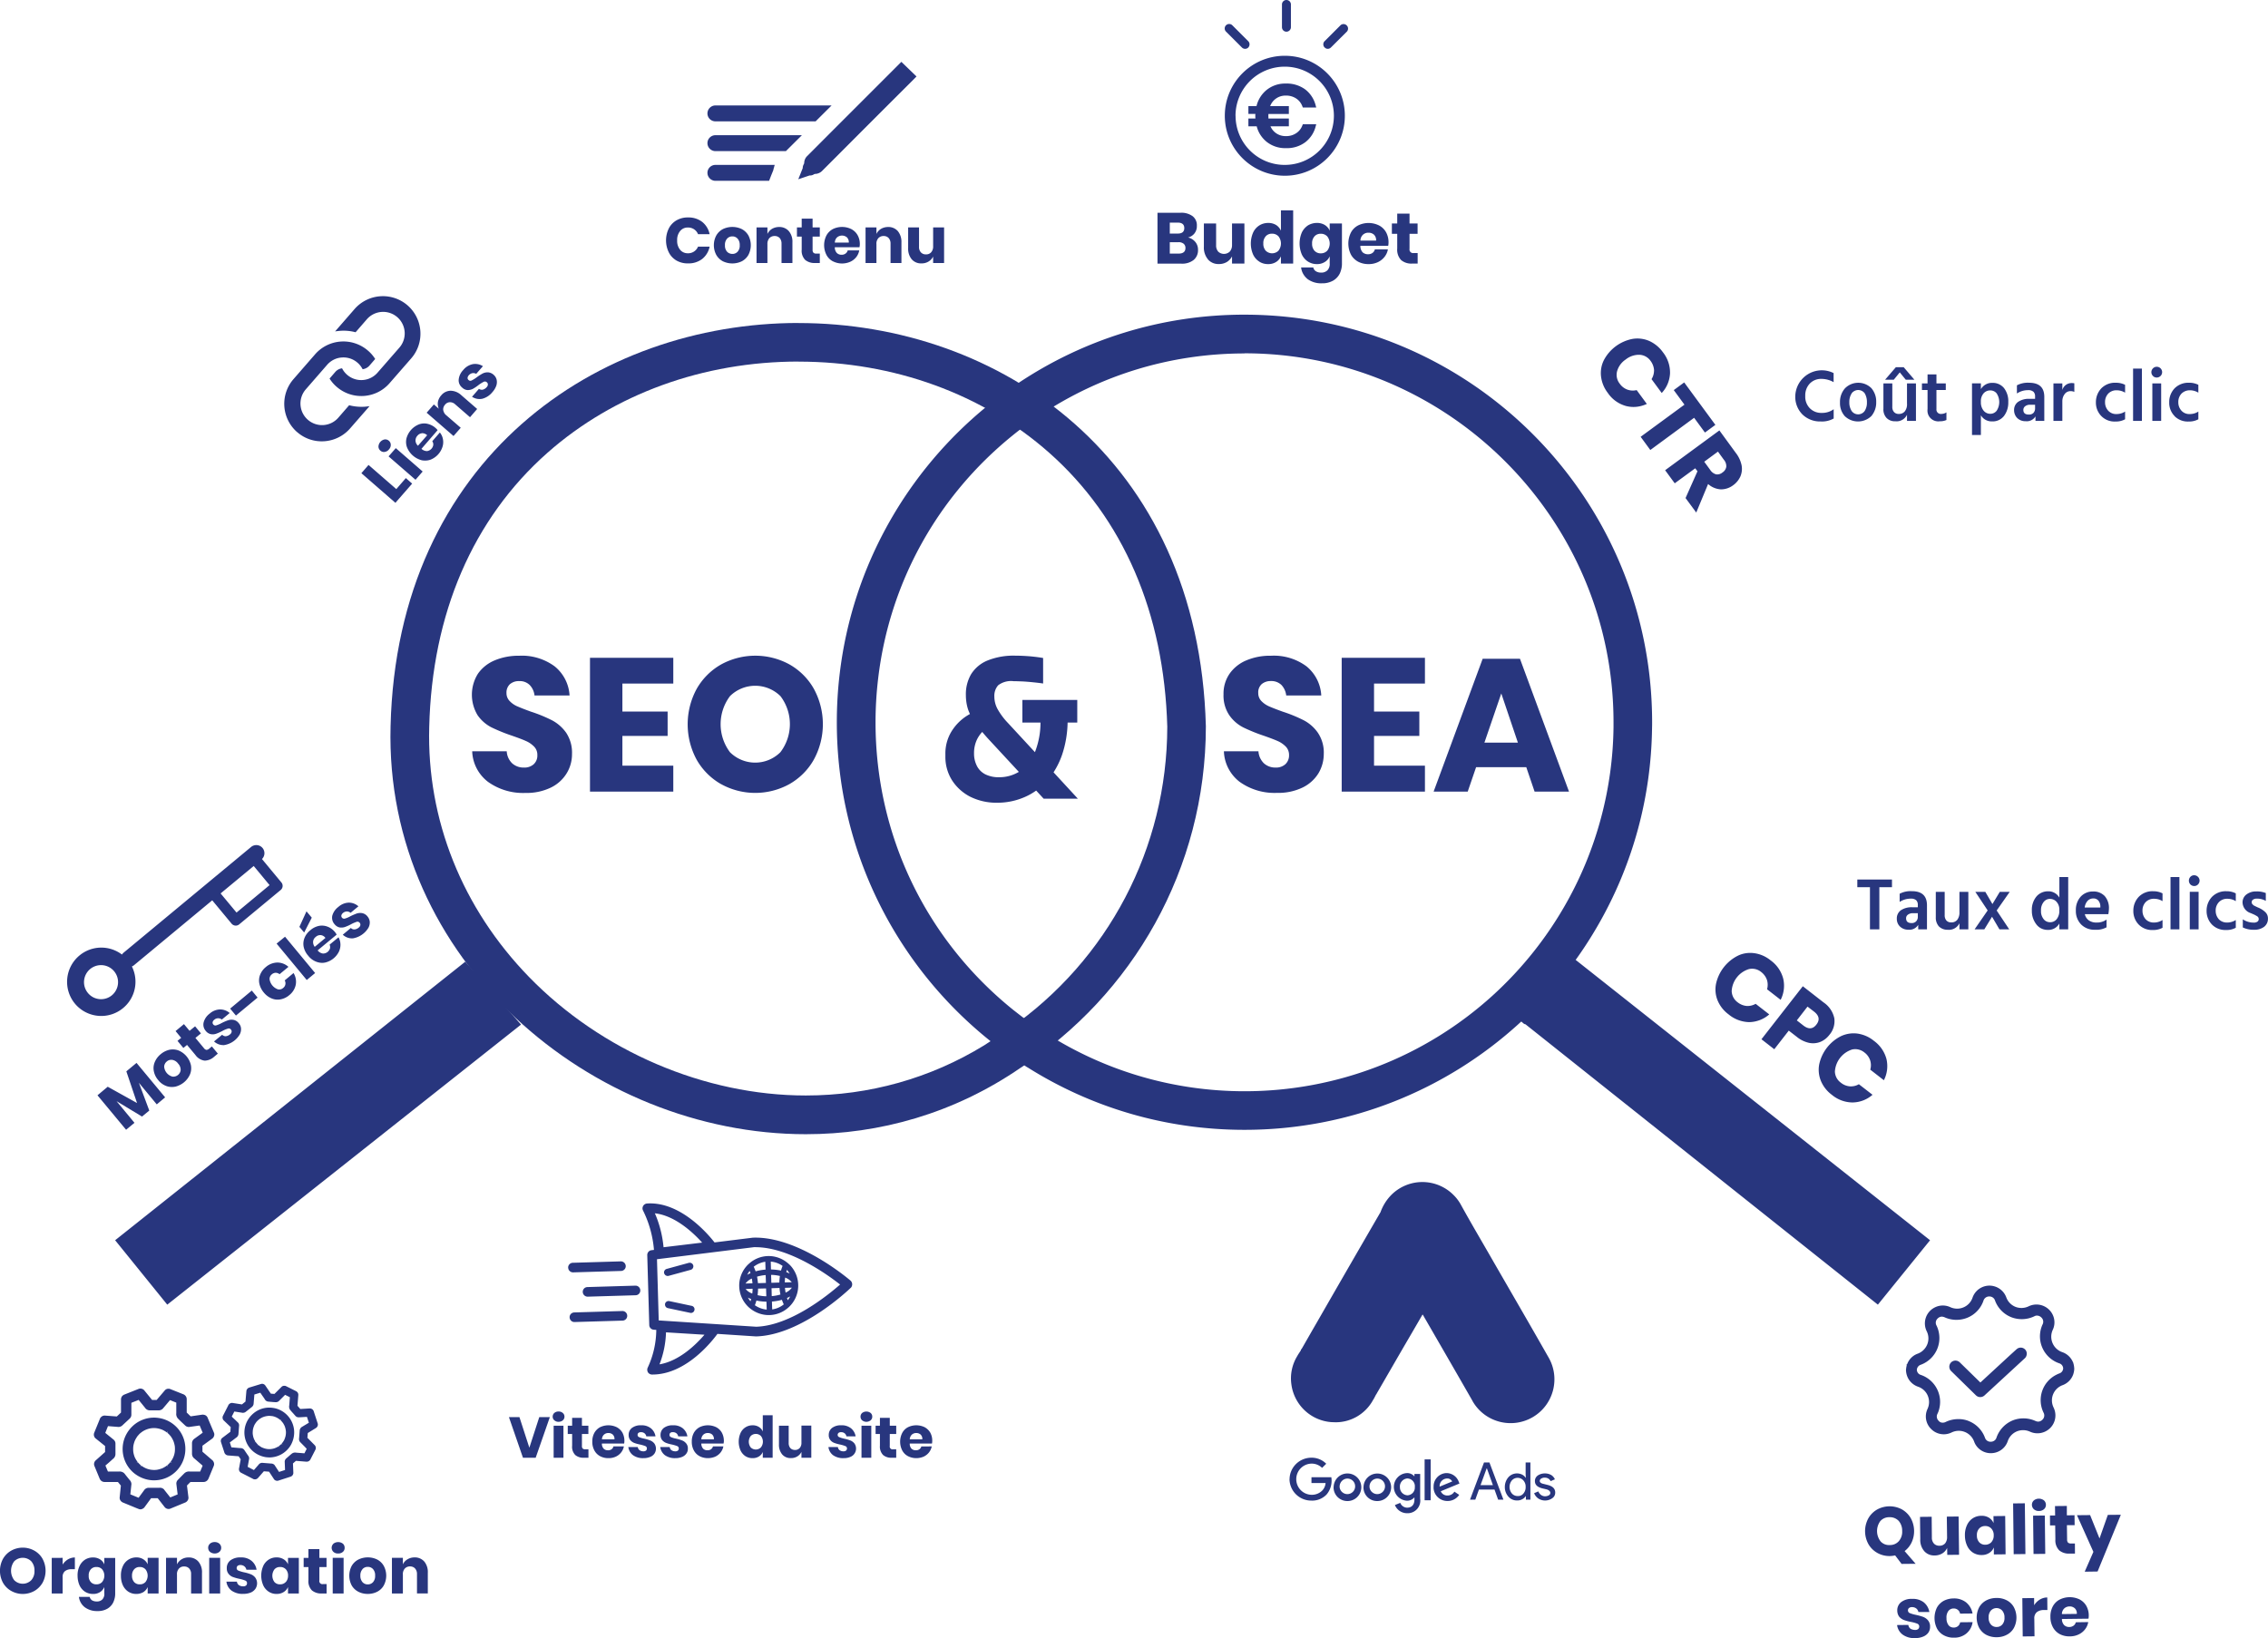
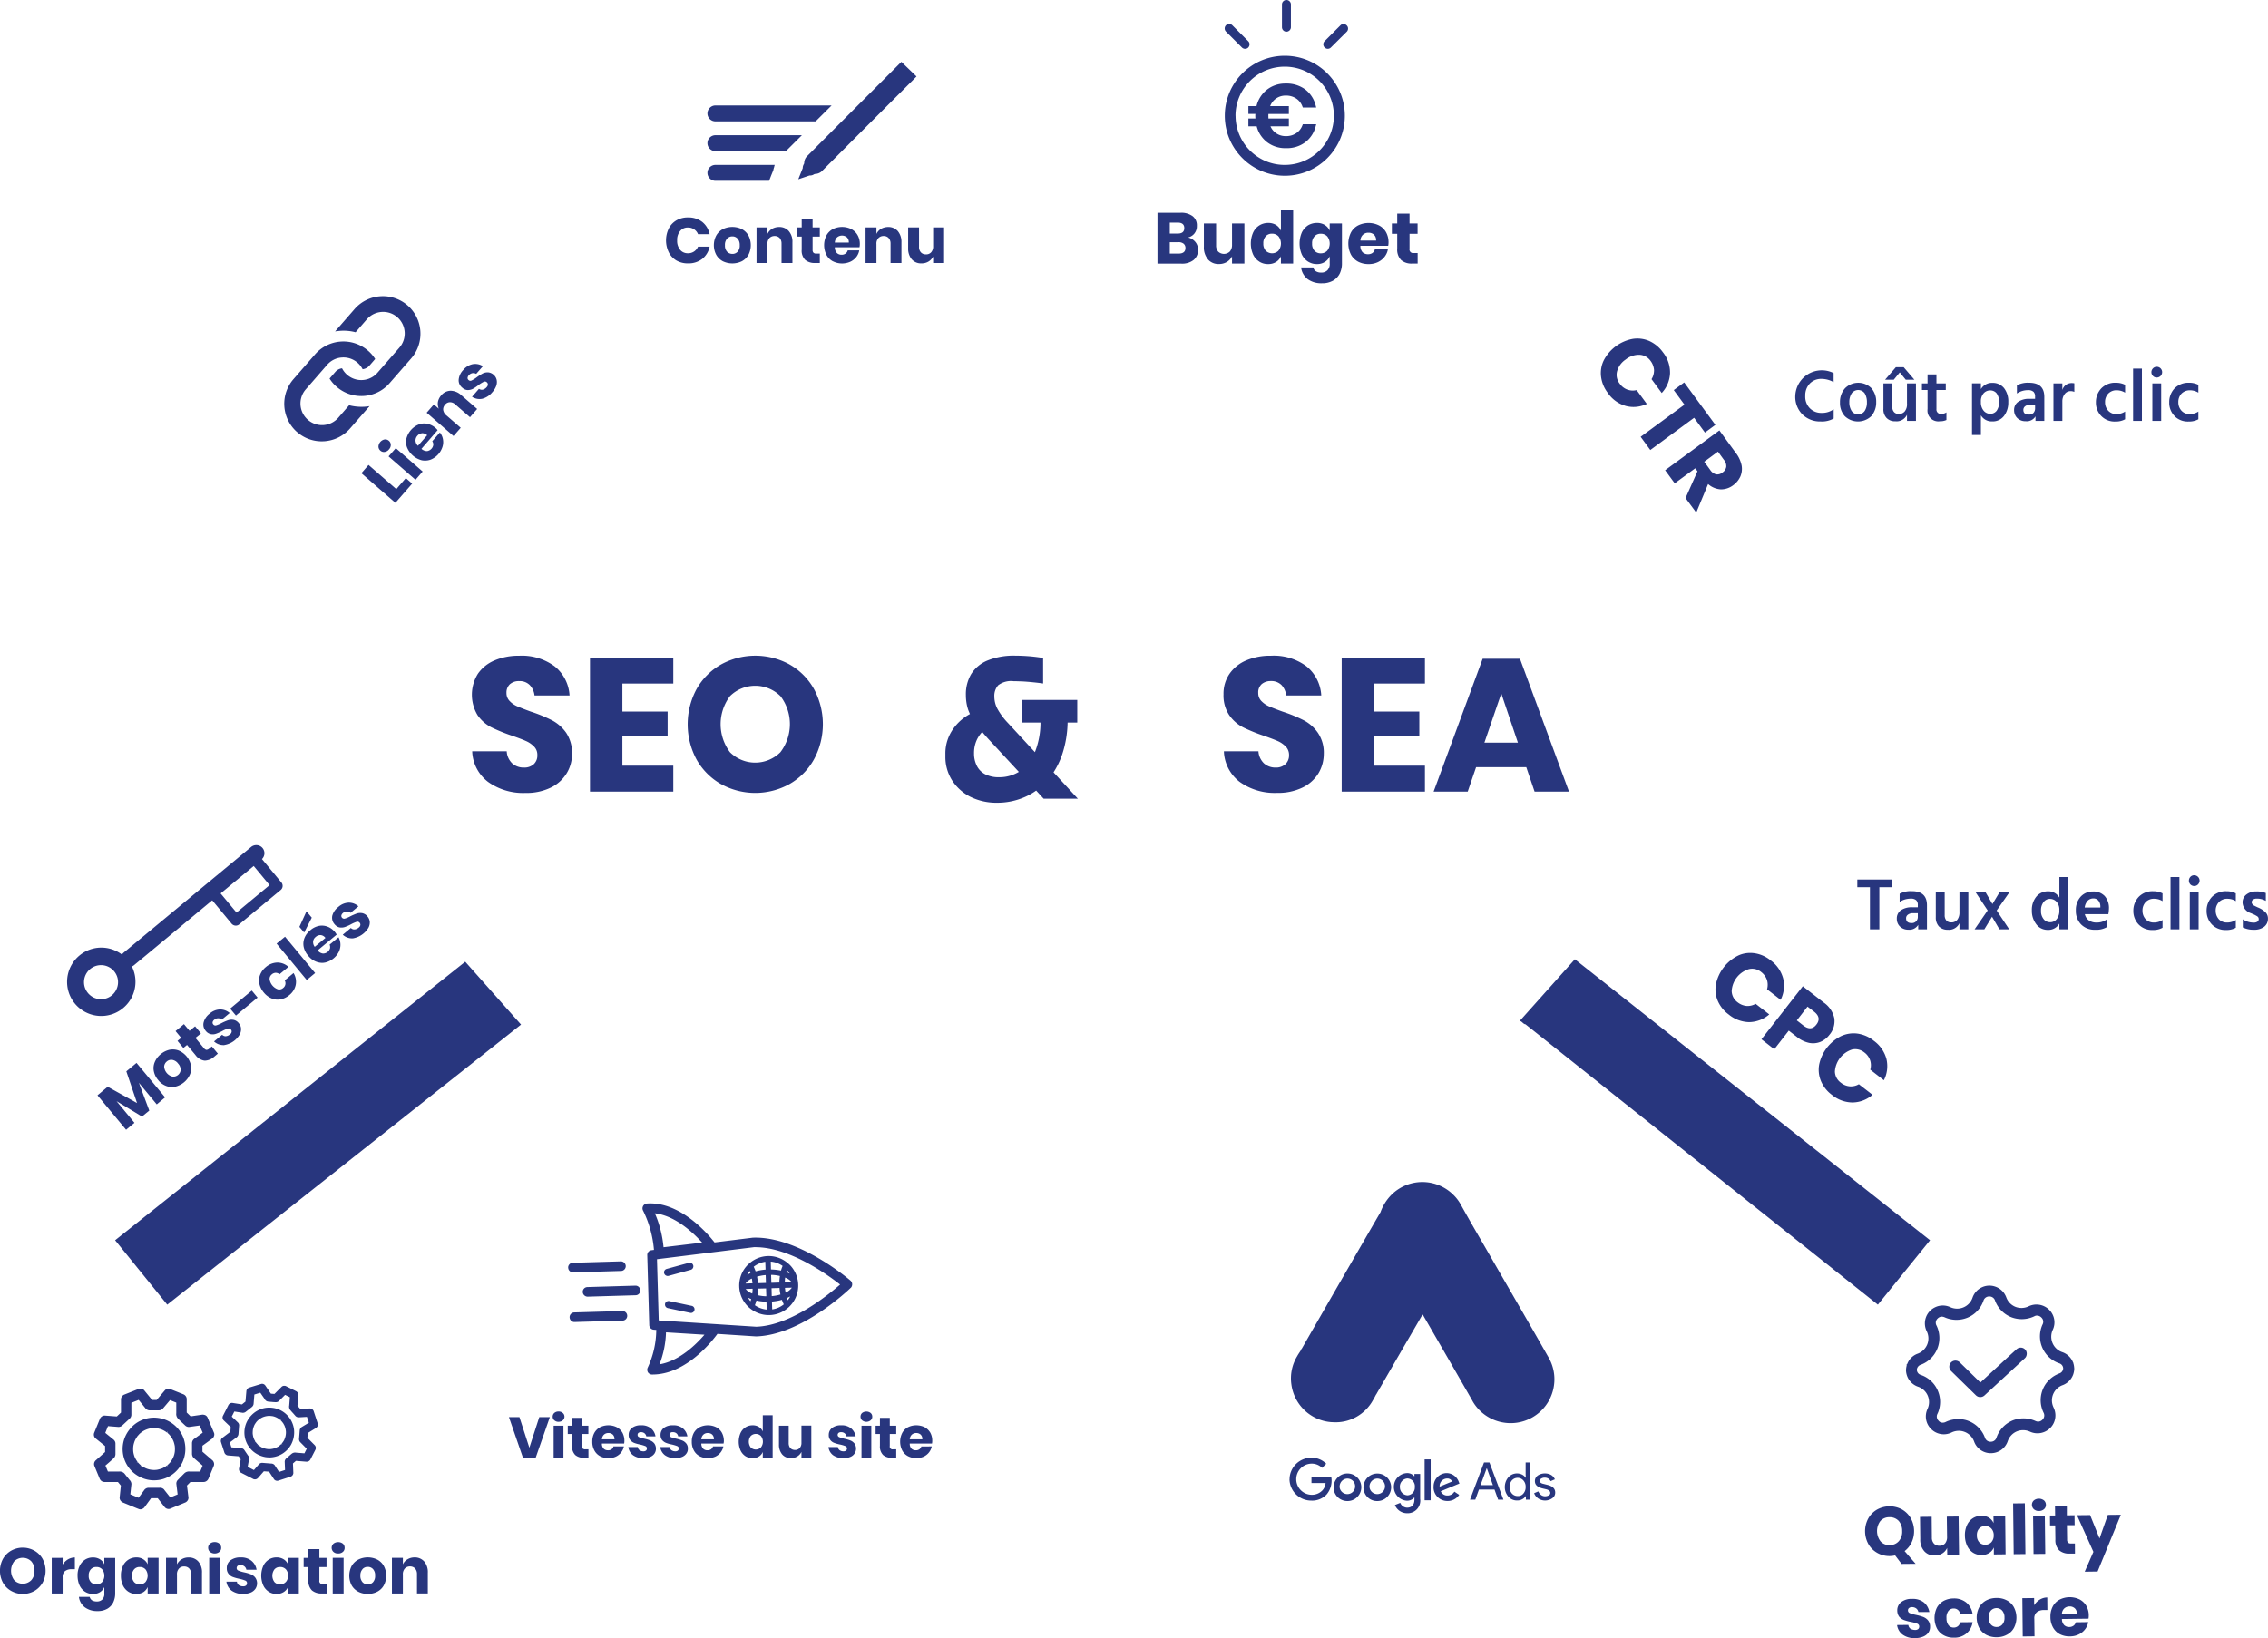
<svg xmlns="http://www.w3.org/2000/svg" id="Calque_2" data-name="Calque 2" viewBox="0 0 352.01 254.31">
  <defs>
    <style>
      .cls-1{fill:#28367e;stroke-width:0}
    </style>
  </defs>
  <g id="Calque_1-2" data-name="Calque 1">
    <path id="SEA_SEO_" d="M199.66 0c-.38 0-.69.31-.69.69v3.53c0 .39.31.7.69.7s.7-.31.7-.7V.69c0-.38-.31-.69-.7-.69Zm-5.92 6.4-2.5-2.5a.694.694 0 0 0-.98.98l2.48 2.48a.698.698 0 0 0 .99.03c.27-.28.28-.72.01-.99ZM209.07 4a.699.699 0 0 0-.98-.11l-2.5 2.5c-.27.27-.27.7-.01.97h.01c.13.14.3.22.49.22s.36-.08.49-.21l2.5-2.49c.21-.26.21-.63 0-.88Zm-98.03 12.37c-.68 0-1.24.56-1.24 1.24s.56 1.23 1.24 1.23h15.55l2.48-2.47h-18.03Zm91.11 3.07c-.18.5-.51.93-.96 1.23-.48.32-1.05.48-1.63.46-.56.01-1.1-.16-1.54-.48-.37-.27-.66-.63-.83-1.04h2.85V18.4h-3.17c0-.14-.01-.27-.01-.41 0-.08 0-.18.01-.3h3.17v-1.22h-2.9c.38-1 1.34-1.65 2.41-1.63.58-.02 1.16.14 1.64.46.45.3.78.74.96 1.24l.06.15h2.08l-.08-.29a4.54 4.54 0 0 0-1.62-2.51c-.87-.63-1.93-.96-3.01-.92-1.09-.03-2.15.32-3 1-.78.64-1.33 1.52-1.56 2.5h-1.26v1.22h1.09c-.02.12-.02.22-.02.3 0 .1.01.24.02.41h-1.09v1.21h1.29c.24.96.79 1.8 1.56 2.42.85.66 1.9 1 2.97.97 1.08.04 2.14-.28 3.01-.92a4.48 4.48 0 0 0 1.62-2.5l.08-.29h-2.08l-.06.15Zm-91.11 1.55c-.68 0-1.24.55-1.24 1.23s.56 1.24 1.24 1.24h10.94l2.48-2.47h-13.42Zm91.11-1.55c-.18.5-.51.93-.96 1.23-.48.32-1.05.48-1.63.46-.56.01-1.1-.16-1.54-.48-.37-.27-.66-.63-.83-1.04h2.85V18.4h-3.17c0-.14-.01-.27-.01-.41 0-.08 0-.18.01-.3h3.17v-1.22h-2.9c.38-1 1.34-1.65 2.41-1.63.58-.02 1.16.14 1.64.46.45.3.78.74.96 1.24l.06.15h2.08l-.08-.29a4.54 4.54 0 0 0-1.62-2.51c-.87-.63-1.93-.96-3.01-.92-1.09-.03-2.15.32-3 1-.78.64-1.33 1.52-1.56 2.5h-1.26v1.22h1.09c-.02.12-.02.22-.02.3 0 .1.01.24.02.41h-1.09v1.21h1.29c.24.96.79 1.8 1.56 2.42.85.66 1.9 1 2.97.97 1.08.04 2.14-.28 3.01-.92a4.48 4.48 0 0 0 1.62-2.5l.08-.29h-2.08l-.06.15Zm-2.74-10.78c-5.15 0-9.31 4.17-9.31 9.31 0 5.14 4.18 9.31 9.32 9.31s9.31-4.17 9.31-9.31-4.17-9.31-9.31-9.31Zm-.02 16.94c-4.21 0-7.62-3.42-7.62-7.63h-.01c0-2.1.86-4.01 2.24-5.39a7.645 7.645 0 0 1 5.4-2.23c4.22 0 7.63 3.42 7.63 7.63-.01 4.21-3.42 7.63-7.64 7.62Zm.16-10.76c.58-.02 1.16.14 1.64.46.45.3.78.74.96 1.24l.06.15h2.08l-.08-.29a4.54 4.54 0 0 0-1.62-2.51c-.87-.63-1.93-.96-3.01-.92-1.09-.03-2.15.32-3 1-.78.64-1.33 1.52-1.56 2.5h-1.26v1.22h1.09c-.02.12-.02.22-.02.3 0 .1.01.24.02.41h-1.09v1.21h1.29c.24.96.79 1.8 1.56 2.42.85.66 1.9 1 2.97.97 1.08.04 2.14-.28 3.01-.92a4.48 4.48 0 0 0 1.62-2.5l.08-.29h-2.08l-.06.15c-.18.5-.51.93-.96 1.23-.48.32-1.05.48-1.63.46-.56.01-1.1-.16-1.54-.48-.37-.27-.66-.63-.83-1.04h2.85V18.4h-3.17c0-.14-.01-.27-.01-.41 0-.08 0-.18.01-.3h3.17v-1.22h-2.9c.38-1 1.34-1.65 2.41-1.63ZM139.9 9.6l-2.93 2.93-3.63 3.63-4.2 4.2-3.63 3.64-.25.25c-.27.27-.43.64-.44 1.03l-.03.15c-.13.2-.2.43-.2.67l-.69 1.73 1.75-.59h.09c.21 0 .42-.06.59-.18l.15-.06c.4 0 .8-.16 1.09-.44l2.56-2.56 3.63-3.64 4.2-4.2 3.64-3.63.03-.03.62-.63-2.35-2.27Zm-28.86 16c-.68 0-1.24.55-1.24 1.23s.56 1.24 1.24 1.24h8.33l.32-.83.33-.81c.03-.16.07-.32.13-.48.02-.12.05-.24.1-.35h-9.21Zm11.39 10.28c-.38-.43-.94-.66-1.51-.64-.39 0-.77.1-1.1.29-.31.19-.55.46-.71.79V35.3h-1.69v5.53h1.69V37.9c-.02-.34.09-.67.3-.93.21-.22.51-.34.82-.33.29-.01.57.1.78.31.2.24.3.55.29.87v3.01h1.69v-3.21c.04-.63-.16-1.25-.56-1.74Zm16.92 0c-.39-.43-.94-.66-1.51-.64-.39 0-.77.1-1.1.29-.31.19-.56.46-.71.79V35.3h-1.69v5.53h1.69V37.9c-.03-.34.08-.67.3-.93.21-.22.51-.34.81-.33.3-.01.58.1.78.31.21.24.31.55.3.87v3.01h1.69v-3.21c.03-.63-.17-1.25-.56-1.74Zm-12.11.85V35.3h-1.12v-1.36h-1.69v1.36h-.74v1.43h.74v2.03c-.06.58.14 1.16.54 1.59.43.34.97.51 1.51.48h.76v-1.46h-.53a.615.615 0 0 1-.45-.13.61.61 0 0 1-.14-.45v-2.06h1.12Zm-20.48 2.59c-.47.01-.91-.19-1.2-.54-.33-.42-.49-.93-.46-1.46-.03-.52.13-1.04.46-1.45.29-.36.73-.56 1.2-.55.34-.01.68.09.97.28.28.19.49.45.61.76h1.8c-.15-.74-.55-1.42-1.14-1.9-.63-.48-1.42-.73-2.21-.7-.63-.02-1.25.14-1.8.45-.51.3-.93.74-1.19 1.26a4.217 4.217 0 0 0 0 3.7c.26.53.67.96 1.18 1.27.55.31 1.18.47 1.81.45.79.03 1.58-.22 2.21-.7.59-.48.99-1.15 1.14-1.9h-1.8c-.26.64-.89 1.05-1.58 1.03Zm38.07-4.02v2.93c.02.34-.09.67-.3.93-.21.23-.51.35-.81.33-.3.02-.59-.1-.79-.31a1.22 1.22 0 0 1-.29-.88v-3h-1.69v3.21c-.03.63.16 1.26.56 1.75.39.43.94.66 1.51.63.39.01.77-.09 1.1-.29.3-.18.55-.45.71-.77v1h1.7V35.3h-1.7Zm-28.67 1.26c-.24-.42-.59-.76-1.02-.99-.93-.45-2.02-.45-2.95 0-.43.23-.78.57-1.02.99-.5.94-.5 2.07 0 3.01.24.42.59.76 1.02.99.93.45 2.02.45 2.95 0 .43-.23.78-.57 1.02-.99.49-.94.49-2.07 0-3.01Zm-1.68 2.52c-.21.22-.5.35-.81.34-.31 0-.61-.12-.82-.34a1.39 1.39 0 0 1-.33-1.01 1.4 1.4 0 0 1 .33-1.02c.21-.23.51-.36.82-.35.31-.01.6.12.81.35.24.28.35.65.33 1.02.03.36-.09.73-.33 1.01Zm18.97-1.16c.01-.49-.1-.97-.34-1.4-.22-.4-.56-.73-.97-.95-.91-.45-1.98-.45-2.89 0-.42.23-.76.57-.98.98-.48.95-.48 2.07 0 3.02.22.42.56.76.98.99h.01c.84.43 1.83.46 2.7.08.36-.16.68-.41.93-.72.24-.3.4-.66.47-1.05h-1.79c-.05.2-.17.37-.33.49-.18.13-.4.2-.62.19-.27.01-.54-.09-.73-.27a1.25 1.25 0 0 1-.32-.9h3.83c.03-.15.05-.31.05-.46Zm-3.88-.26c.01-.31.13-.6.35-.81.44-.37 1.08-.37 1.52-.01.22.22.32.52.3.82h-2.17Zm89.86 1.62a.555.555 0 0 1-.66-.65V36.3h1.25v-1.61h-1.25v-1.53h-1.91v1.53h-.83v1.61h.83v2.29c-.06.65.16 1.31.61 1.79.48.39 1.09.58 1.7.54h.86v-1.64h-.6Zm-33.91-1.72c-.29-.35-.69-.6-1.13-.69.39-.09.74-.31.99-.62.26-.34.4-.76.38-1.19.04-.58-.21-1.14-.66-1.5-.54-.38-1.2-.57-1.86-.53h-3.59v7.9h3.67c.7.05 1.39-.15 1.94-.57.46-.39.71-.98.68-1.58.01-.45-.14-.88-.42-1.22Zm-3.95-3h1.22c.68 0 1.02.29 1.02.85s-.33.85-1 .85h-1.25v-1.7Zm1.35 4.81h-1.36V37.6h1.35c.29-.02.57.07.8.24.19.17.29.41.28.66 0 .58-.36.87-1.07.87Zm8.3-4.68V38c.02.38-.1.75-.34 1.05-.5.48-1.29.49-1.8.02-.23-.28-.35-.63-.33-.99v-3.39h-1.9v3.62c-.04.71.19 1.41.64 1.96h-.01c.43.49 1.06.75 1.7.72.44.01.86-.1 1.24-.32.34-.21.62-.51.8-.87v1.12h1.92v-6.23h-1.92Zm24.29 2.95c.01-.55-.12-1.09-.38-1.58a2.65 2.65 0 0 0-1.09-1.06 3.664 3.664 0 0 0-3.26 0c-.47.25-.86.63-1.11 1.11a3.834 3.834 0 0 0 0 3.4c.25.47.64.85 1.11 1.11.5.26 1.06.39 1.63.38.49.01.97-.09 1.42-.29.41-.19.77-.47 1.05-.82.27-.34.46-.74.53-1.18h-2.02a.99.99 0 0 1-.36.55c-.21.15-.46.22-.71.21-.31.01-.6-.1-.83-.3-.24-.28-.37-.64-.35-1.01h4.32c.03-.17.05-.34.05-.52Zm-4.36-.29c0-.34.14-.67.39-.91.24-.21.54-.33.87-.31.31-.01.61.1.84.3.24.24.36.58.33.92h-2.43Zm-12.34-4.69v3.16a1.98 1.98 0 0 0-.75-.89c-.37-.22-.8-.33-1.23-.32-.49 0-.97.13-1.38.39-.42.27-.75.65-.96 1.11a4.276 4.276 0 0 0 0 3.4c.21.45.54.84.96 1.1h-.01c.41.27.9.4 1.39.39.43.01.86-.1 1.23-.33.33-.2.59-.51.75-.88v1.13h1.9v-8.26h-1.9Zm-.38 6.26c-.55.54-1.43.54-1.98 0-.26-.31-.4-.72-.37-1.12-.03-.41.11-.81.37-1.11h-.01c.26-.28.62-.43 1-.41.37-.01.73.14.99.41.51.65.51 1.57 0 2.22Zm7.95-4.23v1.13c-.15-.37-.42-.68-.76-.89-.37-.22-.8-.33-1.22-.32-.49 0-.97.13-1.39.38-.41.28-.75.66-.96 1.11a4.36 4.36 0 0 0 0 3.4c.21.45.54.84.96 1.11.42.26.9.4 1.39.39.43.01.85-.1 1.22-.33.34-.2.6-.51.76-.88v1.1c.04.4-.1.8-.37 1.09-.26.23-.6.36-.95.34-.29.01-.58-.06-.83-.21a.934.934 0 0 1-.4-.59h-1.89c.08.71.45 1.35 1 1.8.65.47 1.45.7 2.26.66.6.02 1.19-.13 1.72-.42.44-.26.8-.64 1.03-1.11.22-.49.34-1.02.33-1.56v-6.2h-1.9Zm-.38 4.23c-.26.27-.62.42-.99.41-.37.02-.73-.13-.99-.4-.26-.31-.4-.71-.37-1.12-.03-.41.11-.81.37-1.11h-.01c.26-.28.62-.43 1-.41.37-.01.73.14.99.41.51.65.51 1.57 0 2.22Zm129.33 18.26a.831.831 0 0 0-1.18.01c-.32.33-.32.85 0 1.17.15.17.37.25.59.25s.44-.09.6-.25c.32-.33.32-.85-.01-1.18Zm-39.86-.17h-1.22l-1.67 1.94h1.35l.93-1.14.93 1.14h1.34l-1.66-1.94Zm-232.21-9.6a5.839 5.839 0 0 0-8.23.57l-3.02 3.47c.26-.04.51-.07.78-.09.8-.06 1.61.01 2.4.22l1.71-1.97s.05-.06.08-.09a3.35 3.35 0 0 1 4.73-.24 3.35 3.35 0 0 1 .24 4.73l-3.35 3.84a3.346 3.346 0 0 1-5.51-.67c-.41.05-.78.25-1.05.56l-.89 1.03c.3.48.67.91 1.1 1.28 2.43 2.11 6.11 1.86 8.22-.57l3.35-3.84c2.12-2.43 1.86-6.11-.56-8.23Zm13.82 11.53a1.44 1.44 0 0 0-.46-.75 1.47 1.47 0 0 0-.9-.39c-.3 0-.58.06-.84.2-.32.18-.62.37-.91.59-.24.18-.49.34-.76.47-.15.09-.34.07-.47-.05a.408.408 0 0 1-.17-.34c.02-.15.08-.3.19-.41.14-.17.34-.28.55-.33.21-.03.42 0 .6.11l1.04-1.19c-.46-.3-1.02-.41-1.56-.32-.59.12-1.13.45-1.5.92-.4.41-.65.94-.7 1.51-.03.47.18.92.54 1.21.23.23.54.37.87.39.28-.01.56-.07.81-.2.31-.18.6-.37.87-.59.25-.19.51-.35.78-.49.16-.09.36-.06.49.06.11.08.17.21.17.34 0 .16-.07.31-.18.42-.15.19-.36.32-.59.39a.73.73 0 0 1-.61-.13l-1.07 1.23h-.02c.35.23.76.36 1.18.36.15 0 .3-.02.45-.05.61-.17 1.15-.53 1.55-1.03.26-.29.47-.63.6-1 .1-.3.12-.62.05-.93Zm181.02-4.25a5.281 5.281 0 0 0-2.13-1.76c-.81-.35-1.7-.46-2.57-.32-1.9.36-3.54 1.56-4.45 3.27-.4.78-.56 1.67-.46 2.55.11.93.47 1.81 1.04 2.55.66.99 1.65 1.71 2.8 2.04h-.01c.39.1.8.16 1.21.16.71 0 1.42-.17 2.07-.47l-1.58-2.15c-.47.12-.97.09-1.43-.07a2.52 2.52 0 0 1-1.2-.93c-.43-.54-.58-1.25-.41-1.91.21-.76.69-1.41 1.34-1.84.61-.49 1.37-.75 2.15-.73.69.03 1.33.39 1.72.96.31.41.49.9.53 1.41 0 .5-.12.99-.39 1.41l1.58 2.15c.78-.83 1.23-1.9 1.29-3.04.03-1.19-.36-2.35-1.1-3.28Zm63.46 4.78a1.48 1.48 0 0 0-1.47 1.08v-1.03h-1.38v5.82h1.38v-3.01c-.01-.41.11-.82.36-1.15.21-.29.55-.46.92-.46.2 0 .4.04.58.12v-1.33c-.13-.03-.26-.04-.39-.04Zm9.51-2.25v8.12h1.37v-8.12h-1.37Zm2.99 2.3v5.82h1.37v-5.82h-1.37Zm-19.14-.1c-.65-.04-1.3.1-1.88.4v1.27c.51-.34 1.1-.52 1.71-.52.31-.03.62.06.87.26.17.2.26.46.24.73v.36h-.84a2.94 2.94 0 0 0-1.8.47c-.41.3-.64.79-.62 1.3 0 .45.17.89.49 1.21.36.34.83.51 1.32.49.6.07 1.2-.23 1.51-.75v.7h1.37v-3.72c0-1.47-.79-2.2-2.37-2.2Zm.94 3.97c.01.26-.08.51-.25.71-.19.18-.45.28-.72.26-.57 0-.85-.24-.85-.73 0-.23.11-.44.29-.57.24-.17.53-.25.82-.22h.71v.55Zm-19.88-3.87v3.12c.04.44-.08.87-.34 1.22-.23.27-.57.42-.93.4a.93.93 0 0 1-.74-.29c-.2-.23-.29-.53-.27-.84v-3.61h-1.38v3.94c-.04.52.14 1.04.49 1.43.37.36.86.54 1.38.51.75.08 1.47-.33 1.79-1.01v.95h1.39v-5.82h-1.39Zm5.31 4.74c-.05.01-.1.01-.15 0a.681.681 0 0 1-.59-.75v-2.96H302v-1.03h-1.45v-1.4h-1.38v1.4h-.87v1.03h.87v2.94c-.02.16-.02.33 0 .49.13.92.98 1.55 1.9 1.42.35.01.7-.05 1.03-.2v-1.18c-.24.16-.52.24-.8.24Zm-18.55-.16c-.68.03-1.35-.23-1.84-.72a2.55 2.55 0 0 1-.71-1.91c-.03-.72.22-1.41.71-1.93.46-.47 1.1-.73 1.76-.72.68 0 1.35.17 1.93.51v-1.41c-.52-.26-1.1-.41-1.69-.43a4.123 4.123 0 0 0-4.26 3.98 3.87 3.87 0 0 0 1.12 2.88 3.91 3.91 0 0 0 2.84 1.08c.7.04 1.39-.12 2-.46v-1.44c-.54.39-1.19.59-1.86.57Zm7.72-3.83s-.01-.02-.02-.02a2.891 2.891 0 0 0-4.09.04c-.53.61-.8 1.4-.77 2.2-.03.77.23 1.52.74 2.11a2.97 2.97 0 0 0 4.14-.02c.5-.61.77-1.38.74-2.17.03-.78-.24-1.54-.74-2.14Zm-1.05 3.53a1.236 1.236 0 0 1-2.03-.01c-.24-.41-.37-.87-.35-1.34-.02-.48.1-.95.35-1.36.08-.13.19-.24.32-.32.56-.39 1.34-.25 1.73.31.23.42.35.9.33 1.38.02.47-.1.94-.35 1.34Zm39.11-3.21c.46 0 .92.13 1.31.37v-1.22c-.45-.22-.94-.33-1.45-.32-.84-.04-1.65.28-2.24.87-.55.59-.85 1.36-.84 2.16-.02.79.28 1.57.84 2.14.57.58 1.36.89 2.17.85.53.02 1.06-.1 1.52-.35v-1.2c-.39.26-.85.39-1.32.39-.48.03-.95-.16-1.29-.51-.33-.36-.51-.83-.5-1.32-.02-.5.16-.98.5-1.35.34-.34.82-.53 1.3-.51Zm11.37 0c.46 0 .92.13 1.31.37v-1.22c-.45-.22-.94-.33-1.44-.32a2.99 2.99 0 0 0-2.25.87c-.55.59-.85 1.36-.83 2.16-.03.79.27 1.57.83 2.14h-.02c.58.58 1.37.89 2.19.85.53.02 1.05-.1 1.52-.35v-1.2c-.39.26-.85.39-1.32.39-.49.03-.96-.16-1.29-.51-.33-.36-.51-.83-.5-1.32-.02-.5.16-.99.5-1.35.35-.34.82-.52 1.3-.51Zm-28.85-.34c-.45-.54-1.12-.84-1.81-.81-.73-.03-1.41.35-1.78.97v-.9h-1.38v8.02h1.38v-3.06c.36.62 1.04.98 1.76.95.71.03 1.39-.29 1.83-.85.46-.63.69-1.39.66-2.17.04-.77-.2-1.53-.66-2.15Zm-1.14 3.51c-.24.31-.61.49-1.01.48-.39 0-.77-.18-1.02-.49-.3-.38-.45-.87-.42-1.36-.04-.49.12-.97.43-1.34.27-.29.64-.45 1.04-.44.38 0 .75.17.98.47.53.82.53 1.86 0 2.68ZM69.83 62.44c.32 0 .62.13.84.35l2.28 1.98 1.11-1.28-2.43-2.11c-.45-.44-1.05-.7-1.68-.72-.57.01-1.11.27-1.47.72-.26.29-.44.64-.51 1.02-.06.36 0 .72.13 1.05l-.76-.66-1.12 1.28 4.17 3.62 1.12-1.28-2.22-1.92c-.27-.2-.44-.5-.5-.84-.03-.3.08-.6.29-.83.18-.23.45-.37.75-.38Zm-15.64.47-1.72 1.98a3.347 3.347 0 0 1-4.64.32 3.348 3.348 0 0 1-.41-4.72l3.35-3.85c.58-.67 1.41-1.09 2.29-1.14 1.34-.1 2.61.62 3.22 1.82.41-.05.79-.25 1.06-.56l.89-1.03c-.3-.48-.67-.91-1.1-1.28a5.829 5.829 0 0 0-8.23.56l-3.35 3.85a5.835 5.835 0 0 0 .56 8.22h.01c2.42 2.12 6.1 1.86 8.22-.57l3.02-3.46c-.25.04-.49.07-.74.09-.81.05-1.63-.02-2.43-.23Zm207.21-3.54-1.62 1.19 1.66 2.26-6.8 4.99 1.5 2.05 6.8-5 1.68 2.29 1.62-1.19-4.84-6.59ZM60.36 68.43a.84.84 0 0 0-.66-.21c-.54.1-.93.56-.96 1.1 0 .25.11.47.29.63.15.14.35.22.55.22.04 0 .07 0 .11-.01.27-.04.51-.17.67-.38.19-.2.3-.46.29-.72 0-.24-.1-.47-.29-.63Zm8.39-.24c-.07-.39-.23-.74-.48-1.05l-1.18 1.36c.12.16.17.36.16.56-.07.5-.46.89-.96.97-.33 0-.64-.13-.88-.35l2.51-2.9c-.09-.12-.19-.23-.31-.33-.36-.33-.8-.55-1.28-.66-.45-.1-.92-.06-1.35.11-.94.39-1.64 1.19-1.9 2.18-.1.46-.07.95.1 1.39.41.98 1.24 1.71 2.27 1.98.18.04.36.05.54.05.3 0 .59-.05.86-.15a3.17 3.17 0 0 0 1.83-1.99c.12-.38.14-.78.07-1.17Zm-4.26.22c0-.29.1-.56.3-.77.17-.21.42-.35.7-.38.04-.01.06-.01.09-.01.27.02.53.13.72.32l-1.43 1.63c-.22-.2-.36-.49-.38-.79Zm-3.06 1.16-1.12 1.28 4.18 3.63 1.11-1.28-4.17-3.63Zm1.56 4.65-1.48 1.71-4.31-3.75-1.11 1.28 5.28 4.6 2.6-2.98-.98-.86Zm207.32-1.98c-.15-.71-.46-1.37-.91-1.94l-2.54-3.48-8.42 6.18 1.49 2.03 3.18-2.33.35.46-1.85 4.16 1.66 2.25 1.84-4.43c.54.49 1.23.78 1.96.83.69.01 1.38-.22 1.93-.64.49-.35.87-.82 1.12-1.36.23-.55.3-1.15.19-1.73Zm-2.96 1.1c-.27.24-.64.35-1 .3-.38-.11-.71-.36-.92-.7l-.92-1.26 2.13-1.57.92 1.27c.26.3.4.7.37 1.1-.07.35-.27.67-.58.86ZM104.5 106.12v-4H91.57v20.77h12.93v-4.02h-7.9v-4.62h7.02v-3.78H96.6v-4.35h7.9Zm116.66 0v-4h-12.92v20.77h12.92v-4.02h-7.9v-4.62h7.03v-3.78h-7.03v-4.35h7.9Zm14.75-3.85h-5.79l-7.61 20.62h5.29l1.3-3.79h7.79l1.29 3.79h5.34l-7.61-20.62Zm-5.52 13.02 2.62-7.64 2.58 7.64h-5.2Zm-142.52-1.54c-.57-.8-1.31-1.46-2.18-1.92-1.05-.53-2.14-.98-3.26-1.34-.92-.33-1.62-.61-2.11-.82-.46-.19-.88-.48-1.22-.84-.32-.33-.5-.78-.49-1.25-.03-.51.17-1.02.54-1.37.41-.33.91-.5 1.43-.47.6-.04 1.19.18 1.63.6.42.44.69 1.02.75 1.63h5.44a6.27 6.27 0 0 0-2.31-4.52 8.567 8.567 0 0 0-5.51-1.65c-1.3-.02-2.6.22-3.8.72a5.94 5.94 0 0 0-2.6 2.07 6.141 6.141 0 0 0-.05 6.45c.55.79 1.29 1.44 2.15 1.88 1.04.5 2.12.94 3.21 1.3.91.32 1.62.58 2.12.81.48.2.91.5 1.28.87.34.35.53.83.51 1.32.03.53-.17 1.04-.55 1.41-.42.37-.97.56-1.53.53-.68.02-1.34-.22-1.84-.67-.5-.5-.8-1.16-.83-1.86h-5.36c.06 1.88.97 3.62 2.47 4.76a9.326 9.326 0 0 0 5.76 1.71c1.37.04 2.72-.24 3.95-.82a5.868 5.868 0 0 0 2.47-2.21c.56-.91.85-1.96.84-3.02.05-1.17-.27-2.32-.91-3.3Zm38.46-6.79c-.89-1.59-2.2-2.9-3.78-3.8a11.05 11.05 0 0 0-10.64 0c-1.58.9-2.89 2.21-3.79 3.8a11.535 11.535 0 0 0 0 10.97c.9 1.59 2.21 2.9 3.79 3.8h.01c3.29 1.82 7.3 1.82 10.6 0 1.58-.9 2.9-2.21 3.79-3.8a11.48 11.48 0 0 0 .02-10.97Zm-5.21 9.82a5.547 5.547 0 0 1-7.82 0 7.245 7.245 0 0 1 0-8.71 5.571 5.571 0 0 1 7.84.01 7.186 7.186 0 0 1-.02 8.7Zm83.42-3.03c-.56-.8-1.3-1.46-2.17-1.92-1.05-.53-2.14-.98-3.26-1.34-.92-.33-1.63-.61-2.12-.82-.46-.2-.87-.48-1.22-.84-.32-.34-.49-.78-.48-1.25-.04-.52.16-1.02.54-1.38.4-.32.91-.49 1.43-.47.6-.03 1.19.19 1.63.6.42.45.68 1.02.75 1.64h5.43a6.262 6.262 0 0 0-2.3-4.53 8.501 8.501 0 0 0-5.51-1.64c-1.3-.03-2.6.22-3.81.72a5.996 5.996 0 0 0-2.6 2.07c-.64.94-.97 2.06-.94 3.2-.05 1.15.26 2.29.9 3.25.55.79 1.29 1.44 2.15 1.88 1.04.5 2.11.94 3.21 1.3.9.32 1.61.58 2.12.81.48.2.91.5 1.28.87.34.35.52.83.51 1.32.02.53-.18 1.04-.56 1.41-.42.37-.97.56-1.53.53-.67.02-1.33-.22-1.83-.67-.5-.5-.8-1.16-.84-1.86h-5.35c.06 1.88.97 3.62 2.46 4.76a9.283 9.283 0 0 0 5.77 1.7c1.36.04 2.72-.24 3.95-.82a5.904 5.904 0 0 0 2.47-2.2c.55-.91.84-1.96.84-3.03a5.5 5.5 0 0 0-.92-3.29Zm-41.02 6.15c.55-.86 1-1.78 1.33-2.75.54-1.61.82-3.29.85-4.98h1.5v-3.51h-8.52v3.51h2.81c.01 1.57-.29 3.13-.86 4.6l-4.17-4.51a10.6 10.6 0 0 1-1.63-2.18c-.33-.6-.5-1.28-.5-1.96-.03-.64.18-1.26.6-1.74a3.31 3.31 0 0 1 2.38-.63c.36 0 .83.02 1.4.04.56.03 1.14.08 1.72.14s1.07.12 1.47.18v-3.96c-.58-.1-1.26-.19-2.02-.26-.77-.06-1.53-.1-2.27-.1-1.5-.05-3 .21-4.39.77a5.423 5.423 0 0 0-2.5 2.11 6.14 6.14 0 0 0-.81 3.21c0 .78.11 1.55.35 2.28.08.23.18.46.28.69a7.534 7.534 0 0 0-2.58 2.28 6.525 6.525 0 0 0-1.23 3.9v.42a6.79 6.79 0 0 0 1.01 3.65c.7 1.1 1.67 1.98 2.83 2.58 1.32.65 2.77.97 4.24.94 1.44 0 2.86-.29 4.18-.86.64-.27 1.26-.62 1.83-1.03l1.16 1.26h5.31l-3.77-4.09Zm-8.42.76c-.76.03-1.51-.13-2.19-.46-.56-.29-1.02-.75-1.3-1.32-.29-.59-.44-1.24-.43-1.9-.02-.82.17-1.64.55-2.36.2-.36.44-.7.73-1 .35.42.74.87 1.18 1.34l4.51 4.87c-.92.55-1.97.84-3.04.83Zm185.46 15.22a.785.785 0 0 0-.59.24c-.15.16-.24.37-.24.59s.08.44.24.6c.15.15.36.24.59.24h.01c.46 0 .82-.39.82-.84s-.38-.83-.83-.83Zm-52.29.66v1.19h1.96v6.55h1.46v-6.55h1.96v-1.19h-5.38Zm23.65 1.92h-1.54l-1.14 1.89-1.1-1.89h-1.55l1.91 2.88-2.03 2.94h1.51l1.2-1.96 1.15 1.96h1.52l-1.95-2.93 2.02-2.89Zm24.96-2.3v8.12h1.38v-8.12h-1.38Zm2.99 2.29v5.83h1.37v-5.83h-1.37Zm-43.15-.1c-.65-.04-1.3.1-1.88.4v1.27c.5-.33 1.1-.51 1.71-.51.31-.03.62.06.86.25.18.2.27.47.25.73v.36h-.85a2.98 2.98 0 0 0-1.79.47c-.41.31-.64.79-.62 1.3-.01.46.16.9.49 1.22.35.33.82.51 1.31.49.61.07 1.2-.23 1.52-.75v.7h1.36v-3.73c0-1.47-.78-2.2-2.36-2.2Zm.94 3.97a.98.98 0 0 1-.26.71c-.19.19-.45.29-.71.27-.57 0-.85-.24-.85-.74-.01-.22.1-.43.28-.56.24-.17.53-.25.83-.23h.71v.55Zm6.46-3.86v3.12c.03.44-.09.87-.34 1.22-.24.27-.58.42-.94.4a.98.98 0 0 1-.74-.29c-.19-.23-.29-.54-.27-.84v-3.61h-1.38v3.93c-.03.53.15 1.05.49 1.44.37.35.87.54 1.38.51.75.08 1.47-.33 1.8-1.01v.95h1.38v-5.82h-1.38Zm23.2 2.64c.05-.73-.19-1.45-.67-2.01-.48-.47-1.13-.73-1.8-.69-.72-.02-1.41.27-1.9.79-.53.6-.8 1.38-.76 2.18-.03.79.26 1.55.8 2.13.58.58 1.38.88 2.2.84.61.04 1.22-.09 1.76-.38v-1.2c-.46.32-1 .48-1.55.46-.42.02-.84-.1-1.19-.33a1.6 1.6 0 0 1-.63-.97h3.65c.05-.27.08-.54.09-.82Zm-1.33-.21h-2.43c.04-.39.2-.76.46-1.05.22-.23.53-.36.86-.36.31-.02.61.11.81.34.2.26.31.58.3.9v.17Zm25.65.76a3.531 3.531 0 0 0-1.22-.78c-.11-.05-.19-.09-.25-.12s-.13-.06-.22-.11c-.07-.03-.14-.07-.2-.11l-.14-.14a.437.437 0 0 1-.1-.15c-.03-.06-.03-.12-.03-.18 0-.15.07-.3.2-.39.16-.11.36-.17.55-.16.5-.02 1 .1 1.44.35v-1.22c-.47-.18-.97-.27-1.47-.25a2.42 2.42 0 0 0-1.52.46c-.4.29-.63.76-.62 1.26a1.8 1.8 0 0 0 1.28 1.65l.06.03c.02 0 .04 0 .05.02l.05.02c.21.09.36.16.43.19.07.04.17.09.3.17.11.05.2.13.27.23.05.09.07.18.07.28 0 .16-.08.3-.21.39-.18.11-.39.16-.6.14-.59 0-1.17-.18-1.66-.51v1.26c.55.26 1.14.38 1.75.36.55.03 1.11-.14 1.56-.46.39-.31.61-.78.59-1.28.01-.35-.12-.7-.36-.95Zm-32.01-5.49v3.19c-.36-.62-1.03-1-1.75-.98-.69-.01-1.36.28-1.81.81-.5.62-.75 1.4-.71 2.19-.02.76.22 1.5.68 2.11.42.58 1.1.9 1.82.88.72.03 1.41-.35 1.77-.99v.91H321v-8.12h-1.37Zm-.42 6.54c-.25.31-.63.48-1.03.47-.4 0-.77-.18-1-.49-.28-.37-.43-.82-.4-1.29-.03-.49.11-.97.41-1.36.24-.31.6-.49.99-.48.38 0 .75.16 1 .44.32.36.48.84.44 1.32.04.5-.11.99-.41 1.39Zm15.12-3.17c.46 0 .92.12 1.31.37v-1.21c-.45-.23-.95-.34-1.45-.33a2.96 2.96 0 0 0-2.25.88c-.54.58-.84 1.35-.83 2.14-.02.8.28 1.58.83 2.15.58.58 1.37.89 2.18.85.53.02 1.06-.1 1.52-.35v-1.2c-.39.25-.85.39-1.32.39-.48.02-.95-.16-1.29-.5-.33-.37-.51-.84-.5-1.34-.02-.49.16-.98.5-1.34.34-.34.81-.53 1.3-.51Zm11.37 0c.46 0 .92.12 1.31.37v-1.21c-.45-.23-.95-.34-1.45-.33a2.96 2.96 0 0 0-2.25.88c-.54.58-.84 1.35-.83 2.14-.02.8.28 1.58.83 2.15.58.58 1.36.88 2.18.85.53.02 1.05-.1 1.52-.35v-1.2c-.4.25-.86.39-1.33.39-.48.02-.95-.16-1.29-.5-.33-.37-.51-.84-.5-1.34-.02-.49.17-.98.51-1.34.34-.34.81-.53 1.3-.51Zm-298.13 1.95-1.1 2.41.74.88 1.18-2.31-.82-.98Zm9.48.81a1.4 1.4 0 0 0-.83-.53 1.8 1.8 0 0 0-.86.06c-.34.13-.67.27-.99.43-.26.15-.54.27-.82.35-.17.06-.35 0-.46-.12a.436.436 0 0 1-.11-.36.71.71 0 0 1 .25-.38c.17-.15.38-.23.6-.24.21 0 .42.07.58.21l1.22-1.01c-.42-.37-.94-.57-1.49-.57-.61.02-1.18.26-1.63.67-.46.34-.79.82-.94 1.37-.09.46.03.94.34 1.29.2.26.48.45.8.52.28.04.57.02.83-.07.33-.12.65-.26.96-.43.27-.15.56-.27.85-.37.17-.06.36 0 .47.14.09.1.13.24.11.37-.03.15-.12.29-.25.38-.18.16-.4.26-.64.29a.708.708 0 0 1-.58-.23l-1.26 1.05c.39.36.89.56 1.41.57h.13c1.02-.16 1.92-.77 2.45-1.66.15-.28.22-.6.2-.92-.03-.3-.15-.58-.34-.81Zm-4.51 3.22-1.38 1.14c.08.18.1.39.06.58-.15.49-.6.81-1.1.8-.33-.05-.62-.22-.82-.49l2.95-2.44c-.07-.14-.15-.27-.25-.39-.31-.38-.7-.68-1.16-.85-.43-.17-.9-.21-1.35-.12-.49.11-.95.34-1.32.67-.4.31-.71.72-.9 1.18-.18.44-.23.92-.14 1.39.11.51.35.99.7 1.38.32.42.75.74 1.23.93.3.12.61.18.93.19.15 0 .31-.02.47-.05.92-.21 1.7-.82 2.13-1.67.17-.35.26-.75.25-1.15-.01-.38-.11-.77-.3-1.1Zm-3.69 1.48c-.19-.24-.28-.54-.25-.85.04-.28.19-.53.42-.7.19-.18.44-.27.7-.27h.05c.3.03.57.19.74.44l-1.66 1.38Zm-4.61-1.57-1.31 1.07 4.68 5.65 1.3-1.08-4.67-5.64Zm1.32 5.64-1.37 1.14c.23.4.12.92-.26 1.19-.21.19-.51.26-.79.2-.69-.24-1.2-.85-1.3-1.58a.9.9 0 0 1 .34-.74c.16-.15.38-.24.6-.25.22 0 .44.08.61.22l1.38-1.14c-.48-.43-1.09-.67-1.73-.67-.65.02-1.28.26-1.77.69-.39.31-.7.72-.89 1.19-.18.43-.22.92-.13 1.38.11.51.35.99.69 1.39.33.41.75.73 1.24.93a2.382 2.382 0 0 0 1.39.13c.49-.1.95-.32 1.33-.65.51-.4.87-.97 1-1.6.12-.63 0-1.28-.34-1.83Zm-6.48 2.72-3.36 2.8.9 1.08 3.36-2.79-.9-1.09Zm4.59-16.79-3.01-3.63c.47-.46.51-1.19.1-1.7-.44-.54-1.24-.62-1.78-.18l-19.81 16.43c-.09.08-.17.17-.24.28a5.306 5.306 0 0 0-6.59.14 5.314 5.314 0 0 0-.71 7.48 5.314 5.314 0 0 0 8.84-5.77c.11-.05.22-.11.31-.18l12.16-10.09 3.01 3.63c.3.35.83.4 1.18.1l6.43-5.33a.83.83 0 0 0 .11-1.18Zm-26.3 17.52c-1.12.93-2.79.78-3.72-.35-.93-1.12-.78-2.78.34-3.72.47-.39 1.07-.61 1.69-.61.79 0 1.53.35 2.03.95.94 1.13.78 2.79-.34 3.73Zm19.34-12.84-2.47-2.97 5.14-4.26 2.46 2.97-5.13 4.26Zm239.66 13.55c.51-1.01.66-2.17.4-3.28a5.06 5.06 0 0 0-1.96-2.85c-.72-.59-1.59-.98-2.52-1.11-.87-.12-1.76 0-2.56.39a6.408 6.408 0 0 0-3.39 4.36c-.17.86-.09 1.76.24 2.57.36.87.95 1.62 1.7 2.17.89.75 2.02 1.18 3.18 1.21h.07c1.13-.03 2.22-.45 3.07-1.2l-2.11-1.64c-.43.24-.91.36-1.4.33-.52-.05-1-.25-1.4-.57-.56-.41-.9-1.05-.92-1.74a3.793 3.793 0 0 1 2.67-3.41c.67-.16 1.38.01 1.91.45.41.31.72.74.89 1.22.15.47.16.98.02 1.46l2.11 1.64Zm-239.3 3.64c-.2-.27-.49-.46-.82-.53-.29-.05-.59-.03-.87.07a7.8 7.8 0 0 0-.99.43c-.26.14-.53.26-.82.35-.16.06-.35.01-.46-.13a.426.426 0 0 1-.11-.36c.04-.15.13-.29.26-.38a.907.907 0 0 1 1.17-.03l1.22-1.01a2.26 2.26 0 0 0-1.49-.56c-.61.02-1.18.25-1.63.66-.46.34-.79.83-.93 1.38-.1.46.02.93.33 1.29.2.26.48.44.8.51.28.05.56.03.83-.07.33-.12.65-.26.96-.43.27-.15.55-.27.85-.36.17-.06.36-.01.47.14.09.1.13.23.11.36a.61.61 0 0 1-.25.39c-.18.16-.41.26-.64.29a.74.74 0 0 1-.58-.23l-1.26 1.04c.39.36.89.56 1.42.57h.12c1.03-.16 1.93-.76 2.45-1.66.15-.28.22-.6.2-.92-.02-.3-.14-.58-.34-.81Zm247.63-.77a3.948 3.948 0 0 0-1.67-2.47l-3.22-2.51-6.42 8.23 1.99 1.55 2.25-2.89 1.24.96c.55.46 1.2.78 1.91.94.58.12 1.19.07 1.75-.15.56-.23 1.04-.61 1.41-1.1.61-.7.88-1.64.76-2.56Zm-2.79.98c-.55.71-1.22.75-2.02.13l-1.01-.79 1.66-2.14 1.02.78c.8.63.92 1.3.35 2.02Zm-249.03 3.38-.41.35c-.12.11-.27.18-.43.19a.637.637 0 0 1-.39-.27l-1.32-1.59.86-.7-.91-1.1-.86.7-.87-1.04-1.3 1.08.87 1.05-.57.47.91 1.1.57-.47 1.3 1.56c.33.48.85.8 1.43.88h.05c.53-.03 1.03-.24 1.41-.59l.59-.5-.93-1.12Zm-3.24 2.95a3.238 3.238 0 0 0-1.93-2.32c-.45-.17-.94-.2-1.41-.11-.5.12-.96.35-1.35.68-.4.32-.72.74-.92 1.21-.19.44-.25.93-.16 1.41.1.52.33 1 .68 1.4.32.42.75.73 1.24.92.29.11.59.16.89.16.18 0 .36-.02.53-.05 1.01-.25 1.85-.94 2.27-1.89.19-.44.24-.93.16-1.41Zm-1.6.72c-.07.63-.63 1.08-1.26 1.02-.72-.18-1.25-.81-1.3-1.56.02-.31.17-.6.41-.79.19-.17.43-.26.69-.26.05 0 .11 0 .16.01.37.07.69.27.9.57.26.27.4.62.4.99v.02Zm264.35 1.58c.52-1 .66-2.17.41-3.27-.3-1.15-1-2.16-1.96-2.85-.73-.6-1.6-.98-2.53-1.12-.87-.12-1.76.02-2.56.39a6.386 6.386 0 0 0-3.39 4.36c-.17.86-.08 1.76.25 2.58.36.86.94 1.61 1.7 2.17.88.74 2 1.17 3.16 1.19h.08c1.14-.02 2.22-.44 3.08-1.19l-2.12-1.64c-.42.25-.91.36-1.4.33-.51-.04-1-.24-1.4-.57-.56-.4-.9-1.04-.92-1.73.1-1.58 1.16-2.94 2.67-3.42.67-.15 1.37.02 1.91.46.41.3.72.73.89 1.22.15.47.16.98.02 1.45l2.11 1.64Zm-266.76 2.66-4.44-5.35-1.58 1.31 1.66 4.92-4.55-2.53-1.59 1.33 4.44 5.35 1.3-1.08-2.78-3.36 3.95 2.39 1.13-.93-1.61-4.31 2.77 3.35 1.3-1.09Zm70.72 25.46-7.44.22a.74.74 0 0 0-.73.76h.01c0 .4.34.73.75.73h.01l7.44-.22c.41-.01.74-.35.73-.76a.756.756 0 0 0-.77-.73Zm11.25.64a.561.561 0 0 0-.68-.41l-3.43.94c-.25.07-.42.29-.42.55 0 .05.01.09.02.14h.01c.06.23.28.4.53.41.05 0 .1-.01.15-.02l3.44-.94c.28-.09.45-.38.38-.67Zm-8.98 3.13-7.44.22c-.42.01-.74.34-.73.76.01.4.34.72.74.73h.03l7.44-.22c.41-.01.73-.35.72-.76a.747.747 0 0 0-.76-.73Zm64.9-79.69c.55-.86 1-1.78 1.33-2.75.54-1.61.82-3.29.85-4.98h1.5v-3.51h-8.52v3.51h2.81c.01 1.57-.29 3.13-.86 4.6l-4.17-4.51a10.6 10.6 0 0 1-1.63-2.18c-.33-.6-.5-1.28-.5-1.96-.03-.64.18-1.26.6-1.74a3.31 3.31 0 0 1 2.38-.63c.36 0 .83.02 1.4.04.56.03 1.14.08 1.72.14s1.07.12 1.47.18v-3.96c-.58-.1-1.26-.19-2.02-.26-.77-.06-1.53-.1-2.27-.1-1.5-.05-3 .21-4.39.77a5.423 5.423 0 0 0-2.5 2.11 6.14 6.14 0 0 0-.81 3.21c0 .78.11 1.55.35 2.28.08.23.18.46.28.69a7.534 7.534 0 0 0-2.58 2.28 6.525 6.525 0 0 0-1.23 3.9v.42a6.79 6.79 0 0 0 1.01 3.65c.7 1.1 1.67 1.98 2.83 2.58 1.32.65 2.77.97 4.24.94 1.44 0 2.86-.29 4.18-.86.64-.27 1.26-.62 1.83-1.03l1.16 1.26h5.31l-3.77-4.09Zm-8.42.76c-.76.03-1.51-.13-2.19-.46-.56-.29-1.02-.75-1.3-1.32-.29-.59-.44-1.24-.43-1.9-.02-.82.17-1.64.55-2.36.2-.36.44-.7.73-1 .35.42.74.87 1.18 1.34l4.51 4.87c-.92.55-1.97.84-3.04.83Zm-32.55-17.5a11.05 11.05 0 0 0-10.64 0c-1.58.9-2.89 2.21-3.79 3.8a11.535 11.535 0 0 0 0 10.97c.9 1.59 2.21 2.9 3.79 3.8h.01c3.29 1.82 7.3 1.82 10.6 0 1.58-.9 2.9-2.21 3.79-3.8a11.48 11.48 0 0 0 .02-10.97c-.89-1.59-2.2-2.9-3.78-3.8Zm-1.43 13.62a5.547 5.547 0 0 1-7.82 0 7.245 7.245 0 0 1 0-8.71 5.571 5.571 0 0 1 7.84.01 7.186 7.186 0 0 1-.02 8.7Zm-29.55 6.11h12.93v-4.02h-7.9v-4.62h7.02v-3.78H96.6v-4.35h7.9v-4H91.57v20.77Zm-5.88-11.06c-1.05-.53-2.14-.98-3.26-1.34-.92-.33-1.62-.61-2.11-.82-.46-.19-.88-.48-1.22-.84-.32-.33-.5-.78-.49-1.25-.03-.51.17-1.02.54-1.37.41-.33.91-.5 1.43-.47.6-.04 1.19.18 1.63.6.42.44.69 1.02.75 1.63h5.44a6.27 6.27 0 0 0-2.31-4.52 8.567 8.567 0 0 0-5.51-1.65c-1.3-.02-2.6.22-3.8.72a5.94 5.94 0 0 0-2.6 2.07 6.141 6.141 0 0 0-.05 6.45c.55.79 1.29 1.44 2.15 1.88 1.04.5 2.12.94 3.21 1.3.91.32 1.62.58 2.12.81.48.2.91.5 1.28.87.34.35.53.83.51 1.32.03.53-.17 1.04-.55 1.41-.42.37-.97.56-1.53.53-.68.02-1.34-.22-1.84-.67-.5-.5-.8-1.16-.83-1.86h-5.36c.06 1.88.97 3.62 2.47 4.76a9.326 9.326 0 0 0 5.76 1.71c1.37.04 2.72-.24 3.95-.82a5.868 5.868 0 0 0 2.47-2.21c.56-.91.85-1.96.84-3.02.05-1.17-.27-2.32-.91-3.3-.57-.8-1.31-1.46-2.18-1.92Zm150.22-9.56h-5.79l-7.61 20.62h5.29l1.3-3.79h7.79l1.29 3.79h5.34l-7.61-20.62Zm-5.52 13.02 2.62-7.64 2.58 7.64h-5.2Zm-9.23 3.58h-7.9v-4.62h7.03v-3.78h-7.03v-4.35h7.9v-4h-12.92v20.77h12.92v-4.02Zm-28.21-5.95c1.04.5 2.11.94 3.21 1.3.9.32 1.61.58 2.12.81.48.2.91.5 1.28.87.34.35.52.83.51 1.32.02.53-.18 1.04-.56 1.41-.42.37-.97.56-1.53.53-.67.02-1.33-.22-1.83-.67-.5-.5-.8-1.16-.84-1.86h-5.35c.06 1.88.97 3.62 2.46 4.76a9.283 9.283 0 0 0 5.77 1.7c1.36.04 2.72-.24 3.95-.82a5.904 5.904 0 0 0 2.47-2.2c.55-.91.84-1.96.84-3.03a5.5 5.5 0 0 0-.92-3.29c-.56-.8-1.3-1.46-2.17-1.92-1.05-.53-2.14-.98-3.26-1.34-.92-.33-1.63-.61-2.12-.82-.46-.2-.87-.48-1.22-.84-.32-.34-.49-.78-.48-1.25-.04-.52.16-1.02.54-1.38.4-.32.91-.49 1.43-.47.6-.03 1.19.19 1.63.6.42.45.68 1.02.75 1.64h5.43a6.262 6.262 0 0 0-2.3-4.53 8.501 8.501 0 0 0-5.51-1.64c-1.3-.03-2.6.22-3.81.72a5.996 5.996 0 0 0-2.6 2.07c-.64.94-.97 2.06-.94 3.2-.05 1.15.26 2.29.9 3.25.55.79 1.29 1.44 2.15 1.88Zm42.92 45.58c.35.02.54.49.89.51l54.7 43.53 8.1-10-55.13-43.62m-172.22.38-54.34 43.24 8.09 10 54.91-43.48m-8.74-9.9s.05.09.08.14m164.68-30.2 1.29 3.79h5.34l-7.61-20.62h-5.79l-7.61 20.62h5.29l1.3-3.79h7.79Zm-3.88-11.45 2.58 7.64h-5.2l2.62-7.64Zm-24.77 15.24h12.92v-4.02h-7.9v-4.62h7.03v-3.78h-7.03v-4.35h7.9v-4h-12.92v20.77Zm-5.88-11.06c-1.05-.53-2.14-.98-3.26-1.34-.92-.33-1.63-.61-2.12-.82-.46-.2-.87-.48-1.22-.84-.32-.34-.49-.78-.48-1.25-.04-.52.16-1.02.54-1.38.4-.32.91-.49 1.43-.47.6-.03 1.19.19 1.63.6.42.45.68 1.02.75 1.64h5.43a6.262 6.262 0 0 0-2.3-4.53 8.501 8.501 0 0 0-5.51-1.64c-1.3-.03-2.6.22-3.81.72a5.996 5.996 0 0 0-2.6 2.07c-.64.94-.97 2.06-.94 3.2-.05 1.15.26 2.29.9 3.25.55.79 1.29 1.44 2.15 1.88 1.04.5 2.11.94 3.21 1.3.9.32 1.61.58 2.12.81.48.2.91.5 1.28.87.34.35.52.83.51 1.32.02.53-.18 1.04-.56 1.41-.42.37-.97.56-1.53.53-.67.02-1.33-.22-1.83-.67-.5-.5-.8-1.16-.84-1.86h-5.35c.06 1.88.97 3.62 2.46 4.76a9.283 9.283 0 0 0 5.77 1.7c1.36.04 2.72-.24 3.95-.82a5.904 5.904 0 0 0 2.47-2.2c.55-.91.84-1.96.84-3.03a5.5 5.5 0 0 0-.92-3.29c-.56-.8-1.3-1.46-2.17-1.92Zm-51.64-7.16a6.14 6.14 0 0 0-.81 3.21c0 .78.11 1.55.35 2.28.08.23.18.46.28.69a7.534 7.534 0 0 0-2.58 2.28 6.525 6.525 0 0 0-1.23 3.9v.42a6.79 6.79 0 0 0 1.01 3.65c.7 1.1 1.67 1.98 2.83 2.58 1.32.65 2.77.97 4.24.94 1.44 0 2.86-.29 4.18-.86.64-.27 1.26-.62 1.83-1.03l1.16 1.26h5.31l-3.77-4.09c.55-.86 1-1.78 1.33-2.75.54-1.61.82-3.29.85-4.98h1.5v-3.51h-8.52v3.51h2.81c.01 1.57-.29 3.13-.86 4.6l-4.17-4.51a10.6 10.6 0 0 1-1.63-2.18c-.33-.6-.5-1.28-.5-1.96-.03-.64.18-1.26.6-1.74a3.31 3.31 0 0 1 2.38-.63c.36 0 .83.02 1.4.04.56.03 1.14.08 1.72.14s1.07.12 1.47.18v-3.96c-.58-.1-1.26-.19-2.02-.26-.77-.06-1.53-.1-2.27-.1-1.5-.05-3 .21-4.39.77a5.423 5.423 0 0 0-2.5 2.11Zm1.72 8.95c.35.42.74.87 1.18 1.34l4.51 4.87c-.92.55-1.97.84-3.04.83-.76.03-1.51-.13-2.19-.46-.56-.29-1.02-.75-1.3-1.32-.29-.59-.44-1.24-.43-1.9-.02-.82.17-1.64.55-2.36.2-.36.44-.7.73-1Zm-29.89-10.46a11.05 11.05 0 0 0-10.64 0c-1.58.9-2.89 2.21-3.79 3.8a11.535 11.535 0 0 0 0 10.97c.9 1.59 2.21 2.9 3.79 3.8h.01c3.29 1.82 7.3 1.82 10.6 0 1.58-.9 2.9-2.21 3.79-3.8a11.48 11.48 0 0 0 .02-10.97c-.89-1.59-2.2-2.9-3.78-3.8Zm-1.43 13.62a5.547 5.547 0 0 1-7.82 0 7.245 7.245 0 0 1 0-8.71 5.571 5.571 0 0 1 7.84.01 7.186 7.186 0 0 1-.02 8.7Zm-29.55 6.11h12.93v-4.02h-7.9v-4.62h7.02v-3.78H96.6v-4.35h7.9v-4H91.57v20.77Zm-5.88-11.06c-1.05-.53-2.14-.98-3.26-1.34-.92-.33-1.62-.61-2.11-.82-.46-.19-.88-.48-1.22-.84-.32-.33-.5-.78-.49-1.25-.03-.51.17-1.02.54-1.37.41-.33.91-.5 1.43-.47.6-.04 1.19.18 1.63.6.42.44.69 1.02.75 1.63h5.44a6.27 6.27 0 0 0-2.31-4.52 8.567 8.567 0 0 0-5.51-1.65c-1.3-.02-2.6.22-3.8.72a5.94 5.94 0 0 0-2.6 2.07 6.141 6.141 0 0 0-.05 6.45c.55.79 1.29 1.44 2.15 1.88 1.04.5 2.12.94 3.21 1.3.91.32 1.62.58 2.12.81.48.2.91.5 1.28.87.34.35.53.83.51 1.32.03.53-.17 1.04-.55 1.41-.42.37-.97.56-1.53.53-.68.02-1.34-.22-1.84-.67-.5-.5-.8-1.16-.83-1.86h-5.36c.06 1.88.97 3.62 2.47 4.76a9.326 9.326 0 0 0 5.76 1.71c1.37.04 2.72-.24 3.95-.82a5.868 5.868 0 0 0 2.47-2.21c.56-.91.85-1.96.84-3.02.05-1.17-.27-2.32-.91-3.3-.57-.8-1.31-1.46-2.18-1.92Zm21.67 90.9-3.48-.74a.56.56 0 0 0-.66.43c0 .04-.02.09 0 .13 0 .26.19.48.44.53l3.49.74s.08.01.11.01c.25-.01.47-.19.52-.43.08-.3-.11-.6-.41-.67Zm15.27-6.31c-.11-.11-.22-.21-.34-.31 0-.02-.03-.03-.05-.04a4.538 4.538 0 0 0-6.04.16c-.02 0-.03.03-.05.04a4.57 4.57 0 0 0 .19 6.79l.04.03c.83.69 1.87 1.07 2.94 1.07 1.15 0 2.26-.44 3.1-1.23.02 0 .04-.02.05-.04a4.58 4.58 0 0 0 .16-6.47Zm-3.69 4.82c-.46 0-.92-.07-1.36-.17.05-.34.07-.68.08-1.02l1.24-.03.04 1.22Zm-.06-2.07-1.24.04c-.03-.34-.08-.68-.14-1.01h-.01c.44-.13.9-.22 1.35-.25l.04 1.22Zm-2.53-1.87c.05.12.09.23.13.35-.17.07-.33.16-.5.25.1-.21.23-.41.37-.6Zm.34 1.19c.05.25.08.49.1.74l-1.08.03c.25-.34.59-.61.98-.77Zm-.2 3.53h-.01c-.15-.19-.29-.38-.4-.58.16.09.33.17.51.23-.03.12-.07.22-.11.34h.01Zm.27-1.2c-.4-.14-.76-.38-1.03-.71l1.08-.04c0 .25-.02.5-.05.75Zm.23-4.17c.52-.41 1.14-.67 1.79-.77l.04 1.22c-.53.04-1.04.13-1.54.27-.09-.24-.18-.48-.3-.71h.01Zm.17 5.98c.1-.24.18-.48.24-.73.52.12 1.04.17 1.56.18l.04 1.23c-.66-.06-1.3-.3-1.84-.68Zm4.88-5.15c.03-.12.06-.23.1-.34.16.18.3.37.42.58a3.43 3.43 0 0 0-.52-.23Zm-2.41-1.62c.66.05 1.3.29 1.84.67-.1.24-.19.48-.25.72-.51-.1-1.03-.16-1.56-.17l-.03-1.22Zm.05 2.06c.46 0 .92.07 1.37.17-.05.34-.08.68-.09 1.02l-1.24.04-.04-1.23Zm.07 2.07 1.24-.04c.02.34.07.68.14 1.02-.44.13-.89.21-1.35.25l-.03-1.23Zm.1 3.29-.04-1.22h.01c.52-.04 1.04-.13 1.54-.27.08.24.18.48.29.71-.52.42-1.14.69-1.8.78Zm1.96-4.2c0-.25.02-.5.05-.74.4.14.76.39 1.03.72l-1.08.03Zm.02.85 1.08-.03c-.25.34-.59.61-.98.77-.04-.24-.08-.49-.1-.74Zm.44 1.93c-.04-.12-.09-.23-.12-.35.17-.08.34-.16.5-.25-.11.21-.23.41-.38.6Zm-25.7 1.67-7.44.22c-.41.01-.74.35-.72.76.01.4.33.73.74.73h.02l7.44-.22h.03c.41-.02.73-.36.71-.78a.748.748 0 0 0-.78-.71Zm26.06-7.11c-.11-.11-.22-.21-.34-.31 0-.02-.03-.03-.05-.04a4.538 4.538 0 0 0-6.04.16c-.02 0-.03.03-.05.04a4.57 4.57 0 0 0 .19 6.79l.04.03c.83.69 1.87 1.07 2.94 1.07 1.15 0 2.26-.44 3.1-1.23.02 0 .04-.02.05-.04a4.58 4.58 0 0 0 .16-6.47Zm-3.69 4.82c-.46 0-.92-.07-1.36-.17.05-.34.07-.68.08-1.02l1.24-.03.04 1.22Zm-.06-2.07-1.24.04c-.03-.34-.08-.68-.14-1.01h-.01c.44-.13.9-.22 1.35-.25l.04 1.22Zm-2.53-1.87c.05.12.09.23.13.35-.17.07-.33.16-.5.25.1-.21.23-.41.37-.6Zm.34 1.19c.05.25.08.49.1.74l-1.08.03c.25-.34.59-.61.98-.77Zm-.2 3.53h-.01c-.15-.19-.29-.38-.4-.58.16.09.33.17.51.23-.03.12-.07.22-.11.34h.01Zm.27-1.2c-.4-.14-.76-.38-1.03-.71l1.08-.04c0 .25-.02.5-.05.75Zm.23-4.17c.52-.41 1.14-.67 1.79-.77l.04 1.22c-.53.04-1.04.13-1.54.27-.09-.24-.18-.48-.3-.71h.01Zm.17 5.98c.1-.24.18-.48.24-.73.52.12 1.04.17 1.56.18l.04 1.23c-.66-.06-1.3-.3-1.84-.68Zm4.88-5.15c.03-.12.06-.23.1-.34.16.18.3.37.42.58a3.43 3.43 0 0 0-.52-.23Zm-2.41-1.62c.66.05 1.3.29 1.84.67-.1.24-.19.48-.25.72-.51-.1-1.03-.16-1.56-.17l-.03-1.22Zm.05 2.06c.46 0 .92.07 1.37.17-.05.34-.08.68-.09 1.02l-1.24.04-.04-1.23Zm.07 2.07 1.24-.04c.02.34.07.68.14 1.02-.44.13-.89.21-1.35.25l-.03-1.23Zm.1 3.29-.04-1.22h.01c.52-.04 1.04-.13 1.54-.27.08.24.18.48.29.71-.52.42-1.14.69-1.8.78Zm1.96-4.2c0-.25.02-.5.05-.74.4.14.76.39 1.03.72l-1.08.03Zm.02.85 1.08-.03c-.25.34-.59.61-.98.77-.04-.24-.08-.49-.1-.74Zm.44 1.93c-.04-.12-.09-.23-.12-.35.17-.08.34-.16.5-.25-.11.21-.23.41-.38.6Zm-14.91.87-3.48-.74a.56.56 0 0 0-.66.43c0 .04-.02.09 0 .13 0 .26.19.48.44.53l3.49.74s.08.01.11.01c.25-.01.47-.19.52-.43.08-.3-.11-.6-.41-.67Zm-3.74-4.64s.1-.01.15-.02l3.44-.94a.561.561 0 0 0-.3-1.08l-3.43.94c-.25.07-.42.29-.42.55 0 .05.01.09.02.14h.01c.06.23.28.4.53.41Zm28.4.73c-.33-.28-8.06-6.88-15.08-6.68h-.07l-5.97.74c-.81-1.05-5.21-6.4-10.48-6.04-.25.02-.47.16-.6.38-.06.12-.1.25-.1.39.01.11.03.22.08.31a16.8 16.8 0 0 1 1.7 6.12l-.39.05c-.38.04-.66.38-.65.76l.31 10.86c.01.39.32.7.7.72l.39.03c-.02 2.03-.47 4.02-1.33 5.86a.71.71 0 0 0-.07.35c0 .13.04.25.1.37.14.21.37.35.63.35h.08c5.35 0 9.46-5.46 10.08-6.31l5.96.39h.07c7.02-.21 14.36-7.25 14.67-7.55h.01c.29-.32.27-.81-.04-1.1Zm-30.38-10.46c3.17.36 5.99 3.05 7.34 4.55l-5.99.72c-.17-1.82-.62-3.6-1.35-5.27Zm.72 23.45c.62-1.59.96-3.27 1.01-4.97l5.97.37c-1.28 1.49-3.89 4.08-6.98 4.6Zm15.02-5.84-15.14-.98-.27-9.5 15.04-1.87h.24c5.28 0 11.2 4.27 13.14 5.8-1.88 1.65-7.68 6.37-13.01 6.55Zm-1.23-9.7a4.57 4.57 0 0 0 .19 6.79l.04.03c.83.69 1.87 1.07 2.94 1.07 1.15 0 2.26-.44 3.1-1.23.02 0 .04-.02.05-.04a4.58 4.58 0 0 0 .16-6.47c-.11-.11-.22-.21-.34-.31 0-.02-.03-.03-.05-.04a4.538 4.538 0 0 0-6.04.16c-.02 0-.03.03-.05.04Zm3.53 1.65c.46 0 .92.07 1.37.17-.05.34-.08.68-.09 1.02l-1.24.04-.04-1.23Zm.07 2.07 1.24-.04c.02.34.07.68.14 1.02-.44.13-.89.21-1.35.25l-.03-1.23Zm2.52 1.87c-.04-.12-.09-.23-.12-.35.17-.08.34-.16.5-.25-.11.21-.23.41-.38.6Zm-.34-1.19c-.04-.24-.08-.49-.1-.74l1.08-.03c-.25.34-.59.61-.98.77Zm.11-3.19c.03-.12.06-.23.1-.34.16.18.3.37.42.58a3.43 3.43 0 0 0-.52-.23Zm-.23 1.6c0-.25.02-.5.05-.74.4.14.76.39 1.03.72l-1.08.03Zm-1.96 4.2-.04-1.22h.01c.52-.04 1.04-.13 1.54-.27.08.24.18.48.29.71-.52.42-1.14.69-1.8.78Zm1.62-6.75c-.1.24-.19.48-.25.72-.51-.1-1.03-.16-1.56-.17l-.03-1.22c.66.05 1.3.29 1.84.67Zm-4.98 5.49h-.01c-.15-.19-.29-.38-.4-.58.16.09.33.17.51.23-.03.12-.07.22-.11.34h.01Zm2.51 1.29c-.66-.06-1.3-.3-1.84-.68.1-.24.18-.48.24-.73.52.12 1.04.17 1.56.18l.04 1.23Zm-.06-2.07c-.46 0-.92-.07-1.36-.17.05-.34.07-.68.08-1.02l1.24-.03.04 1.22Zm-.06-2.07-1.24.04c-.03-.34-.08-.68-.14-1.01h-.01c.44-.13.9-.22 1.35-.25l.04 1.22Zm-1.89-2.52c.52-.41 1.14-.67 1.79-.77l.04 1.22c-.53.04-1.04.13-1.54.27-.09-.24-.18-.48-.3-.71h.01Zm-.23 4.17c-.4-.14-.76-.38-1.03-.71l1.08-.04c0 .25-.02.5-.05.75Zm.03-1.59-1.08.03c.25-.34.59-.61.98-.77.05.25.08.49.1.74Zm-.31-1.58c-.17.07-.33.16-.5.25.1-.21.23-.41.37-.6.05.12.09.23.13.35Zm-9.12 5.08-3.48-.74a.56.56 0 0 0-.66.43c0 .04-.02.09 0 .13 0 .26.19.48.44.53l3.49.74s.08.01.11.01c.25-.01.47-.19.52-.43.08-.3-.11-.6-.41-.67Zm-3.74-4.64s.1-.01.15-.02l3.44-.94a.561.561 0 0 0-.3-1.08l-3.43.94c-.25.07-.42.29-.42.55 0 .05.01.09.02.14h.01c.06.23.28.4.53.41Zm210.71 11.43a.948.948 0 0 0-1.34-.06l-.98.89-4.64 4.28-3.2-3.13a.96.96 0 0 0-1.35.01.95.95 0 0 0 .02 1.35l3.84 3.76c.18.17.41.27.66.27h.02c.23 0 .46-.09.63-.24l6.28-5.79c.15-.14.25-.33.28-.53a.923.923 0 0 0-.22-.81Zm-226.98 9.84a.937.937 0 0 0-.66-.23.953.953 0 0 0-.66.23c-.16.14-.25.35-.25.57s.09.42.25.56c.19.16.42.25.66.24.24 0 .48-.07.66-.23.17-.14.26-.35.26-.57s-.09-.43-.26-.57Zm47.78 0c-.39-.3-.93-.3-1.32 0-.16.14-.25.35-.25.57s.09.43.25.57c.39.31.93.31 1.32 0 .16-.14.26-.35.25-.57a.723.723 0 0 0-.25-.57Zm105.18-8.69c-2.8-4.93-5.66-9.85-8.49-14.76-1.69-2.96-3.43-5.88-5.08-8.88-.29-.53-.66-1.03-1.09-1.46a6.812 6.812 0 0 0-9.64-.13c-.78.77-1.38 1.72-1.75 2.76-.03.06-.08.12-.11.18-3.27 5.64-6.53 11.29-9.78 16.95-.79 1.36-1.56 2.72-2.35 4.09h-.01c-.07.05-.11.14-.11.23-.01.01-.01.02-.02.02-.18.29-.38.56-.54.86a6.62 6.62 0 0 0-.91 4.37 6.758 6.758 0 0 0 6.23 5.88h.01c.18.01.36.01.54.02 2.46.04 4.73-1.3 5.9-3.46.17-.25.3-.54.44-.8l.14-.21h-.01c1.39-2.39 2.77-4.79 4.15-7.17 1-1.71 1.98-3.39 2.96-5.09.06.07.12.15.16.24 2.49 4.31 4.99 8.63 7.47 12.96l.18.33c1.91 3.23 6.08 4.3 9.32 2.39 3.23-1.91 4.3-6.08 2.39-9.32Zm74.02-1.15a.948.948 0 0 0-1.34-.06l-.98.89-4.64 4.28-3.2-3.13a.96.96 0 0 0-1.35.01.95.95 0 0 0 .02 1.35l3.84 3.76c.18.17.41.27.66.27h.02c.23 0 .46-.09.63-.24l6.28-5.79c.15-.14.25-.33.28-.53a.923.923 0 0 0-.22-.81Zm7.6 2.88v-.02c-.01-.26-.06-.52-.14-.77v-.08h-.03a2.78 2.78 0 0 0-1.69-1.62c-.08-.03-.16-.06-.23-.09a2.539 2.539 0 0 1-1.24-3.36c.51-1.06.27-2.33-.58-3.15a2.789 2.789 0 0 0-3.16-.51c-.64.31-1.39.34-2.05.08a2.51 2.51 0 0 1-1.42-1.47c-.29-.79-.92-1.4-1.71-1.67-1.45-.5-3.03.27-3.53 1.72a2.5 2.5 0 0 1-1.4 1.5c-.65.28-1.4.27-2.05-.03-.76-.35-1.63-.34-2.38.03a2.765 2.765 0 0 0-1.28 3.71c.32.64.35 1.39.08 2.05-.27.66-.8 1.18-1.47 1.43-.77.27-1.37.88-1.65 1.64h-.07v.22c-.06.22-.09.44-.1.67h-.01v.11h.01c.03.59.24 1.15.6 1.6.33.41.77.72 1.27.89.67.23 1.22.73 1.5 1.39.28.66.27 1.4-.03 2.05a2.73 2.73 0 0 0 .58 3.15c.84.83 2.11 1.03 3.16.51a2.538 2.538 0 0 1 3.48 1.39c.38 1.1 1.43 1.83 2.59 1.83h.04c1.18-.01 2.23-.76 2.6-1.88.23-.67.74-1.22 1.4-1.5.65-.27 1.4-.26 2.05.04 1.07.49 2.33.25 3.15-.58.83-.84 1.03-2.11.51-3.17-.04-.08-.07-.16-.1-.24-.48-1.31.19-2.75 1.5-3.23.79-.29 1.41-.93 1.67-1.73h.01v-.05c.08-.24.12-.5.13-.75v-.11h-.01Zm-1.71.05a.87.87 0 0 1-.6.77c-.14.05-.28.11-.41.18a4.414 4.414 0 0 0-2.03 5.92c.19.36.12.8-.18 1.08-.17.18-.4.29-.65.3-.15 0-.29-.04-.43-.1a4.508 4.508 0 0 0-3.6-.06c-1.15.5-2.04 1.46-2.45 2.64-.11.39-.48.65-.89.64h-.01c-.4.02-.76-.23-.89-.62a4.415 4.415 0 0 0-2.5-2.58h.01c-.53-.22-1.09-.32-1.66-.31-.67 0-1.34.15-1.94.44-.13.07-.28.11-.43.11-.25.02-.5-.08-.66-.28a.918.918 0 0 1-.2-1.08c.07-.14.13-.28.18-.43.79-2.31-.44-4.83-2.75-5.62-.35-.1-.59-.4-.62-.76v-.04c.02-.35.26-.66.59-.77a4.426 4.426 0 0 0 2.46-6.1c-.2-.36-.13-.8.17-1.08.17-.18.4-.29.65-.3.15.01.29.04.43.1 1.14.52 2.44.53 3.59.05a4.388 4.388 0 0 0 2.45-2.63.92.92 0 0 1 .89-.65h.01c.4-.01.77.24.89.63a4.443 4.443 0 0 0 2.5 2.58c1.17.46 2.47.41 3.6-.13.13-.08.29-.12.44-.11.24.01.47.11.65.29.3.27.38.71.2 1.07-.07.13-.12.27-.17.41-.8 2.32.43 4.84 2.75 5.64.34.1.58.4.61.76v.04Zm-7.23-2.99-.98.89-4.64 4.28-3.2-3.13a.96.96 0 0 0-1.35.01.95.95 0 0 0 .02 1.35l3.84 3.76c.18.17.41.27.66.27h.02c.23 0 .46-.09.63-.24l6.28-5.79c.15-.14.25-.33.28-.53a.923.923 0 0 0-.22-.81.948.948 0 0 0-1.34-.06ZM45.63 221.9a3.853 3.853 0 0 0-2.89-3.26c-.2-.05-.41-.08-.63-.1-.78-.07-1.57.11-2.25.51-.69.41-1.24 1.02-1.58 1.75-.67 1.47-.35 3.2.8 4.33.58.57 1.32.94 2.13 1.08.1.01.18.03.28.03.1.01.2.01.3.02 1.4 0 2.68-.75 3.37-1.96.4-.73.57-1.57.47-2.4Zm-1.31 1.04c-.05.22-.13.43-.22.63-.09.17-.2.32-.31.46l-.08.1.15.12-.19-.08c-.06.06-.12.12-.2.18-.07.07-.15.12-.22.17l.11.16-.15-.12-.13.07c-.15.08-.31.15-.47.21-.22.07-.44.11-.67.13-.23.01-.46-.01-.69-.06-.22-.05-.43-.13-.64-.22-.16-.09-.31-.2-.46-.31l-.09-.09-.12.15.08-.18c-.06-.07-.13-.13-.19-.2s-.11-.15-.17-.23l-.15.12.12-.16-.07-.13c-.09-.14-.16-.3-.21-.46-.07-.22-.11-.45-.13-.67 0-.24.01-.47.06-.7.05-.22.13-.43.22-.63.09-.16.19-.3.29-.44.03-.04.06-.07.1-.11l.03-.04c.07-.07.14-.13.21-.19.07-.06.14-.12.22-.17l.17-.1c.15-.09.31-.16.47-.21.22-.07.44-.11.67-.13.11-.01.23 0 .35.01s.23.02.34.04c.22.05.43.13.63.23.16.09.31.18.44.29l.12.1.12-.15-.08.19c.06.06.13.13.19.2s.11.14.17.22l.03.04.07.13c.09.15.16.3.21.47.07.22.11.44.13.67.01.23-.01.46-.06.69ZM90.85 225a.602.602 0 0 1-.41-.12.543.543 0 0 1-.12-.41v-1.85h1v-1.29h-1v-1.22H88.8v1.22h-.68v1.29h.68v1.83c-.06.52.12 1.04.48 1.43.38.31.87.46 1.36.43h.69V225h-.48Zm47.25-2.38h1v-1.29h-1v-1.22h-1.53v1.22h-.67v1.29h.67v1.83c-.05.52.13 1.04.49 1.43.38.31.87.46 1.36.43h.68V225h-.48c-.06.01-.13.01-.19 0a.445.445 0 0 1-.33-.53v-1.85ZM83.7 220l-1.54 4.75-1.54-4.75h-1.63l2.18 6.31h1.97l2.2-6.31H83.7Zm2.23 1.33v4.98h1.52v-4.98h-1.52Zm47.78 0v4.98h1.52v-4.98h-1.52Zm-9.32-.01v2.65c.02.3-.08.6-.27.83-.19.2-.46.31-.73.3-.27 0-.53-.09-.71-.28-.19-.22-.28-.51-.27-.79v-2.7h-1.51v2.89c-.03.57.15 1.13.5 1.57.34.39.85.6 1.36.57.35.01.69-.08.99-.26.28-.17.5-.41.64-.7v.91h1.53v-4.99h-1.53Zm-27.48 2.37c.01-.44-.1-.88-.3-1.27-.21-.36-.51-.65-.88-.85-.82-.4-1.78-.4-2.6 0-.37.2-.68.51-.89.89-.22.42-.32.88-.31 1.36-.01.47.1.94.32 1.35.2.38.5.68.88.89.4.21.85.32 1.3.31.39.01.78-.07 1.14-.23.32-.15.61-.37.83-.65.22-.28.37-.6.43-.95h-1.62c-.04.18-.14.34-.29.45-.16.11-.36.17-.56.16a.93.93 0 0 1-.66-.24c-.2-.23-.3-.51-.28-.81h3.45c.03-.14.04-.28.04-.41Zm-3.48-.24c0-.27.11-.54.31-.73.19-.17.44-.26.69-.25.25-.01.49.08.68.24.19.2.29.47.26.74h-1.94Zm8.11.62c-.17-.2-.39-.36-.63-.45-.31-.12-.62-.21-.94-.28-.26-.05-.52-.12-.77-.23a.346.346 0 0 1-.24-.35.37.37 0 0 1 .13-.31c.11-.08.25-.12.39-.11.2-.01.39.05.55.17.15.12.25.29.28.48h1.43c-.08-.49-.33-.94-.71-1.25-.43-.33-.97-.5-1.51-.47-.52-.03-1.02.11-1.44.41-.33.26-.52.66-.51 1.08-.01.3.08.59.26.82.17.19.38.34.61.43.3.11.61.19.92.25.27.06.54.14.8.24.15.06.25.21.24.37 0 .12-.04.24-.13.32-.11.08-.25.13-.39.12-.22.01-.43-.05-.61-.17a.709.709 0 0 1-.28-.49h-1.47c.07.51.33.97.74 1.27.47.32 1.04.48 1.61.45.36.01.71-.06 1.04-.19.27-.1.5-.28.67-.52a1.4 1.4 0 0 0-.04-1.59Zm4.95 0c-.17-.2-.38-.36-.63-.45-.3-.12-.62-.21-.94-.28-.26-.05-.52-.12-.77-.23a.358.358 0 0 1-.24-.35c0-.12.04-.24.13-.31.11-.09.25-.13.39-.11.2-.01.39.05.55.17.15.12.25.29.28.48h1.43c-.08-.49-.33-.93-.71-1.25-.43-.33-.97-.5-1.51-.47-.51-.03-1.02.11-1.44.41-.33.26-.52.66-.51 1.08-.01.3.08.59.26.82.17.19.38.34.62.43.29.11.6.19.91.25.27.06.54.14.8.24.15.06.25.21.24.37a.39.39 0 0 1-.13.32c-.11.09-.25.13-.39.12-.22.01-.43-.05-.61-.17a.663.663 0 0 1-.27-.49h-1.48c.07.51.34.96.74 1.27.48.32 1.04.48 1.61.45.36.01.71-.06 1.04-.19.27-.11.5-.28.67-.52.16-.22.24-.48.23-.76.02-.3-.08-.6-.27-.83Zm5.86-.38c0-.44-.1-.88-.31-1.27-.2-.36-.5-.65-.87-.85-.82-.4-1.78-.4-2.6 0-.37.21-.68.51-.89.89a2.8 2.8 0 0 0-.31 1.36c-.01.47.1.94.32 1.35.2.38.51.69.89.89h-.01c.76.39 1.65.41 2.44.08.32-.15.61-.37.83-.65.22-.28.37-.6.43-.94h-1.61c-.05.17-.16.33-.3.44-.17.11-.36.17-.56.16a.93.93 0 0 1-.66-.24c-.2-.23-.3-.51-.29-.81h3.45c.03-.14.05-.27.05-.41Zm-3.5-.24c.01-.27.12-.54.32-.73.19-.17.43-.26.69-.25.25-.01.49.08.68.24.19.2.29.47.26.74h-1.95Zm23.75.62c-.17-.2-.39-.36-.63-.45-.31-.11-.62-.21-.94-.27-.26-.06-.52-.13-.77-.24a.366.366 0 0 1-.25-.35c0-.12.05-.23.14-.31.11-.08.25-.12.39-.11.2-.01.39.05.55.17.15.12.25.29.28.48h1.43c-.08-.49-.33-.93-.71-1.25-.44-.33-.97-.5-1.52-.47a2.22 2.22 0 0 0-1.43.41c-.33.26-.52.66-.51 1.08-.02.3.08.59.26.82.16.2.38.35.61.43.3.11.6.19.91.25.28.06.54.14.8.24.16.06.25.21.25.37 0 .12-.05.24-.14.32-.11.08-.25.13-.39.12-.22.01-.43-.05-.61-.17a.663.663 0 0 1-.27-.49h-1.47c.06.51.33.97.73 1.27.48.32 1.05.48 1.62.45.36.01.71-.05 1.04-.19a1.384 1.384 0 0 0 .63-2.11Zm12.09-.38c.01-.44-.09-.88-.3-1.27a2.29 2.29 0 0 0-.87-.85c-.82-.4-1.79-.4-2.6 0-.38.2-.69.51-.89.89-.43.85-.43 1.86 0 2.71.2.38.51.69.89.89.76.39 1.64.41 2.43.08.32-.15.61-.37.83-.65.22-.28.37-.6.43-.94H143c-.05.17-.15.33-.3.44-.16.11-.36.17-.56.16a.946.946 0 0 1-.66-.24c-.2-.22-.3-.51-.28-.81h3.45c.03-.14.04-.27.04-.41Zm-3.49-.24c.01-.27.12-.53.32-.73.2-.17.44-.26.69-.25.25-.01.49.08.68.24.19.2.29.47.26.74h-1.95Zm-22.81-3.74v2.52c-.12-.29-.33-.54-.6-.7-.29-.18-.64-.27-.98-.26-.39 0-.77.1-1.1.31-.34.21-.6.52-.77.88-.38.87-.38 1.85 0 2.72.17.36.43.67.77.89.33.2.71.31 1.1.3.34.01.69-.08.98-.26.27-.16.48-.41.6-.7v.9h1.53v-6.6h-1.53Zm-.29 4.99c-.44.44-1.14.44-1.58.01-.4-.53-.4-1.26 0-1.78.44-.43 1.14-.43 1.58 0 .41.52.41 1.25 0 1.77Zm-89.44-.76c-.19-.95-.68-1.83-1.38-2.5a4.85 4.85 0 0 0-2.57-1.29c-.27-.04-.54-.07-.81-.07-.99 0-1.96.31-2.77.87-.83.59-1.46 1.41-1.81 2.36a4.85 4.85 0 0 0 1.45 5.36c.79.65 1.76 1.05 2.78 1.13.13.01.24.01.37.01 1.89 0 3.6-1.1 4.39-2.81.44-.96.56-2.03.35-3.06Zm-1.53 1.44c-.06.52-.26 1.01-.56 1.43l-.09.12.2.15-.24-.09c-.07.09-.15.17-.23.26-.08.08-.17.16-.26.23l.15.19-.2-.15-.15.11c-.18.12-.37.23-.57.32-.27.1-.55.18-.83.23-.57.07-1.16 0-1.7-.23-.21-.09-.42-.21-.61-.34l-.11-.08-.15.19.09-.23c-.09-.08-.18-.16-.26-.24s-.16-.17-.24-.26l-.18.16.15-.2-.11-.16c-.12-.18-.23-.37-.32-.57-.1-.26-.18-.54-.22-.82-.03-.29-.03-.59 0-.88.04-.28.12-.55.22-.82.09-.2.2-.4.32-.58.03-.05.06-.1.1-.15l.04-.05.24-.27c.08-.08.17-.16.26-.23l.2-.15a3.335 3.335 0 0 1 1.39-.54 3.219 3.219 0 0 1 .88 0c.28.04.56.12.82.22.2.09.4.2.58.32l.15.11.15-.2-.09.23c.09.08.17.16.26.24.08.08.15.17.24.27l.04.04s.06.1.1.15c.12.18.22.37.31.57.11.27.18.54.23.83.03.29.03.58 0 .87Zm18.5-3.48a3.853 3.853 0 0 0-2.89-3.26c-.2-.05-.41-.08-.63-.1-.78-.07-1.57.11-2.25.51-.69.41-1.24 1.02-1.58 1.75-.67 1.47-.35 3.2.8 4.33.58.57 1.32.94 2.13 1.08.1.01.18.03.28.03.1.01.2.01.3.02 1.4 0 2.68-.75 3.37-1.96.4-.73.57-1.57.47-2.4Zm-1.31 1.04c-.05.22-.13.43-.22.63-.09.17-.2.32-.31.46l-.08.1.15.12-.19-.08c-.06.06-.12.12-.2.18-.07.07-.15.12-.22.17l.11.16-.15-.12-.13.07c-.15.08-.31.15-.47.21-.22.07-.44.11-.67.13-.23.01-.46-.01-.69-.06-.22-.05-.43-.13-.64-.22-.16-.09-.31-.2-.46-.31l-.09-.09-.12.15.08-.18c-.06-.07-.13-.13-.19-.2s-.11-.15-.17-.23l-.15.12.12-.16-.07-.13c-.09-.14-.16-.3-.21-.46-.07-.22-.11-.45-.13-.67 0-.24.01-.47.06-.7.05-.22.13-.43.22-.63.09-.16.19-.3.29-.44.03-.04.06-.07.1-.11l.03-.04c.07-.07.14-.13.21-.19.07-.06.14-.12.22-.17l.17-.1c.15-.09.31-.16.47-.21.22-.07.44-.11.67-.13.11-.01.23 0 .35.01s.23.02.34.04c.22.05.43.13.63.23.16.09.31.18.44.29l.12.1.12-.15-.08.19c.06.06.13.13.19.2s.11.14.17.22l.03.04.07.13c.09.15.16.3.21.47.07.22.11.44.13.67.01.23-.01.46-.06.69Zm5-1.93-.61-1.86a.637.637 0 0 0-.27-.39.7.7 0 0 0-.45-.1l-1.38.08-.44-.5.13-1.65a.632.632 0 0 0-.1-.4.75.75 0 0 0-.29-.24l-1.54-.77a.528.528 0 0 0-.25-.04.556.556 0 0 0-.42.16l-1.1 1.1-.56-.04-.87-1.28c-.15-.2-.4-.29-.64-.23l-1.8.55c-.12.03-.24.1-.33.2-.09.1-.15.23-.16.37l-.14 1.62-.55.44-1.47-.23a.602.602 0 0 0-.41.1c-.11.07-.2.17-.25.3l-.83 1.63c-.09.22-.05.49.12.67l1.1 1.05-.06.73-1.24.94c-.19.14-.28.39-.22.63l.52 1.6c.03.13.1.24.2.33.1.1.23.15.37.17l1.66.13.32.47-.27 1.46c-.02.15.02.3.1.42.07.11.17.19.29.24l1.62.83.27.14.14.02h.02c.08.01.16 0 .24-.03.12-.04.23-.12.31-.22l.87-1 .81.06.78 1.19c.12.15.3.23.5.23.04 0 .09-.01.13-.02l1.86-.6c.13-.03.24-.1.33-.19.1-.11.16-.25.17-.4l-.06-1.49.46-.4 1.62.13c.14 0 .28-.02.4-.1.11-.07.2-.17.25-.29l.77-1.5c.09-.23.05-.49-.12-.67l-1.14-1.15.06-.74 1.22-.75a.64.64 0 0 0 .27-.27c.07-.13.1-.29.06-.44Zm-6.64-4.48.04.03-.04-.02Zm4.18 4.99c-.18.11-.31.3-.34.51l-.1 1.28a.688.688 0 0 0 .23.63l.69.7.26.28-.35.7-1.27-.1c-.23-.05-.47 0-.66.13-.18.14-.36.3-.54.46l-.37.32c-.15.14-.23.33-.22.52l.05 1.26-.93.3-.64-.98s-.04-.06-.05-.08a.697.697 0 0 0-.53-.24l-1.36-.11h-.04c-.22 0-.42.1-.55.28l-.73.84-.97-.5.23-1.26a.698.698 0 0 0-.18-.51l-.42-.62c-.06-.1-.13-.19-.19-.28a.745.745 0 0 0-.61-.24l-1.36-.12-.24-.76.46-.34c.17-.13.33-.25.51-.39.21-.12.34-.33.37-.56l.06-.79.04-.52c.02-.2-.06-.39-.21-.52l-.38-.37c-.19-.17-.37-.34-.55-.52l.4-.79 1.29.2c.2.01.38-.06.53-.19l.91-.72c.14-.12.24-.29.26-.47l.12-1.46.92-.28.31.45c.12.17.24.34.36.52l.02.04c.11.21.31.35.55.37.24.03.48.04.73.07l.36.02c.19.02.38-.03.53-.15.03-.02.05-.05.09-.09l.9-.9.74.37-.1 1.29c-.05.23 0 .47.13.66.16.2.32.38.49.56l.34.39c.12.13.27.2.44.22h.15l1.2-.07.3.91-1.08.65Zm.74 1.77-.04.04.02-.04h.02Zm-4.86-4.65c-.2-.05-.41-.08-.63-.1-.78-.07-1.57.11-2.25.51-.69.41-1.24 1.02-1.58 1.75-.67 1.47-.35 3.2.8 4.33.58.57 1.32.94 2.13 1.08.1.01.18.03.28.03.1.01.2.01.3.02 1.4 0 2.68-.75 3.37-1.96.4-.73.57-1.57.47-2.4a3.853 3.853 0 0 0-2.89-3.26Zm1.58 4.3c-.05.22-.13.43-.22.63-.09.17-.2.32-.31.46l-.08.1.15.12-.19-.08c-.06.06-.12.12-.2.18-.07.07-.15.12-.22.17l.11.16-.15-.12-.13.07c-.15.08-.31.15-.47.21-.22.07-.44.11-.67.13-.23.01-.46-.01-.69-.06-.22-.05-.43-.13-.64-.22-.16-.09-.31-.2-.46-.31l-.09-.09-.12.15.08-.18c-.06-.07-.13-.13-.19-.2s-.11-.15-.17-.23l-.15.12.12-.16-.07-.13c-.09-.14-.16-.3-.21-.46-.07-.22-.11-.45-.13-.67 0-.24.01-.47.06-.7.05-.22.13-.43.22-.63.09-.16.19-.3.29-.44.03-.04.06-.07.1-.11l.03-.04c.07-.07.14-.13.21-.19.07-.06.14-.12.22-.17l.17-.1c.15-.09.31-.16.47-.21.22-.07.44-.11.67-.13.11-.01.23 0 .35.01s.23.02.34.04c.22.05.43.13.63.23.16.09.31.18.44.29l.12.1.12-.15-.08.19c.06.06.13.13.19.2s.11.14.17.22l.03.04.07.13c.09.15.16.3.21.47.07.22.11.44.13.67.01.23-.01.46-.06.69Zm186.85 4.1h-.84l-2.17 5.77h.82l.56-1.56h2.42l.56 1.56h.82l-2.17-5.77Zm-1.38 3.52.95-2.6h.04l.93 2.6h-1.92Zm-8.68-4v6.35h.94v-6.35h-.94Zm15.68.48v1.83l.03.54h-.03c-.14-.21-.33-.38-.56-.49-.72-.35-1.59-.18-2.12.42-.36.42-.55.95-.55 1.5-.01.55.18 1.08.55 1.5.34.39.83.61 1.34.6.28.01.55-.05.79-.18.23-.11.42-.28.56-.49h.03v.54h.7v-5.77h-.73Zm-.36 4.84c-.22.26-.55.4-.88.37-.34.01-.67-.14-.89-.39a1.6 1.6 0 0 1 0-2.04c.02-.03.05-.06.08-.08a1.19 1.19 0 0 1 1.69.08c.25.28.38.65.36 1.02.02.38-.11.75-.36 1.04Zm3.78-1.35-.59-.15c-.43-.08-.64-.25-.64-.47.01-.16.09-.29.23-.37.16-.09.34-.15.52-.14.21-.01.41.04.58.14.16.1.28.24.36.4l.66-.28c-.12-.28-.32-.52-.59-.68-.29-.16-.62-.24-.95-.24-.4 0-.79.1-1.12.33-.28.2-.45.52-.44.87 0 .56.37.92 1.14 1.12l.68.16c.37.11.57.31.57.56 0 .15-.09.29-.23.36-.18.1-.38.15-.59.15s-.43-.07-.61-.2c-.19-.14-.34-.33-.43-.56l-.65.28c.12.33.35.62.64.82.67.44 1.54.42 2.19-.05.28-.19.45-.52.44-.87 0-.59-.38-.98-1.17-1.18Zm-33.58-1.2h-3.08v.9h2.19c-.03.43-.21.84-.5 1.15-.44.45-1.05.7-1.69.68a2.42 2.42 0 0 1-2.36-2.37 2.414 2.414 0 0 1 2.36-2.47c.62-.01 1.21.23 1.65.66l.64-.64a3.18 3.18 0 0 0-2.29-.94c-1.86 0-3.38 1.48-3.4 3.34h-.01a3.376 3.376 0 0 0 3.41 3.32c.88.04 1.73-.31 2.34-.94.63-.74.9-1.73.74-2.69Zm2.53-.58c-1.18-.02-2.15.93-2.17 2.11h-.01v.08c.02 1.17.98 2.1 2.15 2.09a2.14 2.14 0 0 0 .03-4.28Zm.07 3.2c-.66.06-1.25-.43-1.31-1.09v-.03c-.02-.69.51-1.27 1.2-1.29.63 0 1.15.47 1.2 1.09.07.67-.42 1.25-1.09 1.32Zm4.57-3.19c-1.18-.02-2.15.92-2.17 2.1h-.01v.09c.02 1.17.98 2.1 2.14 2.08a2.134 2.134 0 0 0 .04-4.27Zm.07 3.19c-.66.06-1.25-.43-1.31-1.09v-.04c-.03-.68.51-1.26 1.2-1.28.63 0 1.14.47 1.2 1.09.06.67-.42 1.25-1.09 1.32Zm10.8.22c-.46.02-.88-.24-1.05-.66l2.9-1.2-.1-.24c-.27-.8-1.01-1.35-1.86-1.38h-.1a2.06 2.06 0 0 0-1.95 2.17h-.01v.08c.02 1.17.99 2.1 2.17 2.08.72.01 1.4-.35 1.81-.95l-.75-.5c-.22.38-.63.6-1.06.6Zm-1.23-1.38v-.03a1.18 1.18 0 0 1 1.14-1.23c.34-.03.66.16.81.46l-1.94.8h-.01Zm-194.78-6.85c-.19-.95-.68-1.83-1.38-2.5a4.85 4.85 0 0 0-2.57-1.29c-.27-.04-.54-.07-.81-.07-.99 0-1.96.31-2.77.87-.83.59-1.46 1.41-1.81 2.36a4.85 4.85 0 0 0 1.45 5.36c.79.65 1.76 1.05 2.78 1.13.13.01.24.01.37.01 1.89 0 3.6-1.1 4.39-2.81.44-.96.56-2.03.35-3.06Zm-1.53 1.44c-.06.52-.26 1.01-.56 1.43l-.09.12.2.15-.24-.09c-.07.09-.15.17-.23.26-.08.08-.17.16-.26.23l.15.19-.2-.15-.15.11c-.18.12-.37.23-.57.32-.27.1-.55.18-.83.23-.57.07-1.16 0-1.7-.23-.21-.09-.42-.21-.61-.34l-.11-.08-.15.19.09-.23c-.09-.08-.18-.16-.26-.24s-.16-.17-.24-.26l-.18.16.15-.2-.11-.16c-.12-.18-.23-.37-.32-.57-.1-.26-.18-.54-.22-.82-.03-.29-.03-.59 0-.88.04-.28.12-.55.22-.82.09-.2.2-.4.32-.58.03-.05.06-.1.1-.15l.04-.05.24-.27c.08-.08.17-.16.26-.23l.2-.15a3.335 3.335 0 0 1 1.39-.54 3.219 3.219 0 0 1 .88 0c.28.04.56.12.82.22.2.09.4.2.58.32l.15.11.15-.2-.09.23c.09.08.17.16.26.24.08.08.15.17.24.27l.04.04s.06.1.1.15c.12.18.22.37.31.57.11.27.18.54.23.83.03.29.03.58 0 .87Zm4.29-.01v-.93l1.46-1.06c.14-.09.25-.22.31-.37.08-.17.1-.37.03-.56l-.96-2.27a.795.795 0 0 0-.36-.46c-.19-.09-.39-.12-.59-.09l-1.72.25-.61-.59v-2.08c0-.18-.06-.35-.17-.49a.834.834 0 0 0-.39-.28l-2.01-.8a.691.691 0 0 0-.32-.04c-.19 0-.38.1-.51.25l-1.27 1.49h-.7l-1.24-1.52a.798.798 0 0 0-.83-.21l-2.19.87a.98.98 0 0 0-.4.27c-.11.15-.17.32-.17.5v2.04l-.65.61-1.86-.14a.767.767 0 0 0-.51.17c-.13.1-.23.24-.28.4l-.87 2.13c-.1.3-.02.62.21.83l1.49 1.2v.93l-1.46 1.3c-.23.21-.31.54-.21.83l.81 1.96c.06.15.15.29.28.39.14.11.31.17.49.17h2.08l.46.56-.19 1.85c-.01.19.05.38.17.52.1.13.24.23.39.28l2.11.87.36.14.18.03h.03c.1-.01.2-.03.29-.08.15-.06.28-.17.37-.31l.98-1.34h1.03l1.1 1.41c.21.23.53.32.83.22l2.28-.94c.15-.05.29-.15.39-.28a.76.76 0 0 0 .17-.52l-.23-1.86.54-.55h2.05c.18 0 .35-.07.49-.18.13-.1.22-.24.28-.39l.81-1.96c.1-.29.01-.61-.21-.83l-1.56-1.34Zm-.35 3.08h-1.6c-.29-.04-.58.04-.81.23-.22.21-.42.42-.63.63l-.44.45c-.17.18-.25.43-.21.67l.19 1.57-1.14.47-.91-1.15-.07-.1a.866.866 0 0 0-.68-.25h-1.72c-.29.01-.56.17-.71.42l-.83 1.13-1.28-.53.17-1.6a.94.94 0 0 0-.28-.63l-.59-.73c-.09-.12-.17-.23-.27-.33-.21-.19-.5-.28-.79-.25h-1.72l-.39-.93.56-.48.6-.54c.24-.17.39-.44.4-.74v-1.65c0-.25-.12-.48-.31-.63l-.53-.43c-.25-.2-.49-.4-.74-.6l.42-1.05 1.65.13c.24-.01.47-.11.63-.29l1.08-1c.17-.16.27-.38.27-.61v-1.85l1.13-.45.44.54c.17.2.33.41.5.62l.04.04c.15.25.42.41.72.42h1.38c.24.01.47-.08.65-.24.03-.04.06-.07.1-.12l1.04-1.23.97.39v1.64c-.04.29.05.59.24.81.21.22.43.44.66.65l.48.45c.15.15.35.23.56.23.06 0 .12-.01.18-.02l1.51-.21.47 1.12-1.27.92c-.23.15-.38.41-.39.68v1.62c-.01.24.07.49.24.67.02.03.05.05.11.1l.94.81c.12.1.24.21.36.32l-.38.91Zm.22-2.96-.04.05.02-.05h.02Zm-4-4.05a4.85 4.85 0 0 0-2.57-1.29c-.27-.04-.54-.07-.81-.07-.99 0-1.96.31-2.77.87-.83.59-1.46 1.41-1.81 2.36a4.85 4.85 0 0 0 1.45 5.36c.79.65 1.76 1.05 2.78 1.13.13.01.24.01.37.01 1.89 0 3.6-1.1 4.39-2.81.44-.96.56-2.03.35-3.06-.19-.95-.68-1.83-1.38-2.5Zm-.16 3.94c-.06.52-.26 1.01-.56 1.43l-.09.12.2.15-.24-.09c-.07.09-.15.17-.23.26-.08.08-.17.16-.26.23l.15.19-.2-.15-.15.11c-.18.12-.37.23-.57.32-.27.1-.55.18-.83.23-.57.07-1.16 0-1.7-.23-.21-.09-.42-.21-.61-.34l-.11-.08-.15.19.09-.23c-.09-.08-.18-.16-.26-.24s-.16-.17-.24-.26l-.18.16.15-.2-.11-.16c-.12-.18-.23-.37-.32-.57-.1-.26-.18-.54-.22-.82-.03-.29-.03-.59 0-.88.04-.28.12-.55.22-.82.09-.2.2-.4.32-.58.03-.05.06-.1.1-.15l.04-.05.24-.27c.08-.08.17-.16.26-.23l.2-.15a3.335 3.335 0 0 1 1.39-.54 3.219 3.219 0 0 1 .88 0c.28.04.56.12.82.22.2.09.4.2.58.32l.15.11.15-.2-.09.23c.09.08.17.16.26.24.08.08.15.17.24.27l.04.04s.06.1.1.15c.12.18.22.37.31.57.11.27.18.54.23.83.03.29.03.58 0 .87Zm290.11 7.55c-.47-.36-1.12-.36-1.58.01l-.06.06c-.34.38-.3.97.08 1.31.22.18.49.28.78.26.29.01.57-.09.79-.28.19-.17.3-.42.29-.68 0-.26-.11-.51-.3-.68Zm-96.82-.25v-3.85h-.89v.35h-.03c-.28-.32-.69-.5-1.12-.49-1.1.05-1.99.93-2.04 2.04-.06 1.18.86 2.19 2.04 2.25.43 0 .84-.17 1.12-.5h.03v.31c0 .83-.43 1.27-1.14 1.27a1.17 1.17 0 0 1-1.06-.75l-.83.34c.31.77 1.06 1.27 1.89 1.27.13 0 .26 0 .38-.02a1.954 1.954 0 0 0 1.65-2.22Zm-1.96-.54h-.02c-.68-.04-1.2-.62-1.16-1.3h-.01c-.03-.7.5-1.28 1.19-1.32.02 0 .04.01.05.01.66.06 1.15.65 1.08 1.31v.06c.03.65-.48 1.21-1.14 1.24Zm-165.24 7.51c-.43-.33-1.04-.33-1.47 0-.01.01-.02.03-.03.04-.34.35-.32.9.03 1.23a1 1 0 0 0 .74.25c.26.02.53-.08.73-.25.18-.16.28-.39.27-.63a.833.833 0 0 0-.27-.64Zm-19.17 0c-.2-.17-.46-.26-.73-.25-.27-.01-.53.08-.73.25-.18.17-.29.4-.28.64 0 .24.1.48.28.63.43.34 1.04.34 1.46 0 .18-.16.29-.39.28-.63.01-.24-.1-.47-.28-.64Zm287.99-.03h-.58a.69.69 0 0 1-.48-.13.67.67 0 0 1-.15-.49l-.03-2.22h1.2l-.02-1.55-1.19.02v-1.46l-1.84.02.02 1.46h-.8l.01 1.54h.8l.03 2.18c-.05.62.16 1.24.6 1.7.44.35 1 .53 1.57.5h.87l-.01-1.57Zm-4.67-4.34-1.82.02.07 5.95 1.82-.02-.07-5.95Zm-3.1-1.9-1.82.02.09 7.88 1.82-.02-.09-7.88Zm-3.05 1.97-1.82.02.02 1.08c-.16-.35-.41-.64-.73-.84-.36-.21-.77-.31-1.18-.29-.46 0-.92.13-1.31.38-.4.26-.71.63-.91 1.07-.23.51-.34 1.06-.32 1.62 0 .56.12 1.11.36 1.62.2.43.52.79.92 1.05.39.23.83.36 1.28.35h.04c.42.01.82-.1 1.17-.32.32-.2.57-.5.72-.85v1.08l1.82-.02-.06-5.95Zm-2.14 4.06c-.24.26-.58.4-.94.4-.35.02-.7-.12-.94-.37-.26-.3-.39-.68-.37-1.07-.03-.38.09-.77.34-1.06.24-.27.59-.41.94-.4h.02c.35-.01.69.13.93.38.26.29.4.67.38 1.06.02.39-.11.76-.36 1.06Zm-5.09-3.98-1.83.02.04 3.15c.02.36-.09.72-.31 1.01-.23.24-.54.37-.87.36-.32.01-.63-.1-.85-.33-.23-.26-.35-.6-.33-.94l-.03-3.23-1.81.02.04 3.46c-.04.67.18 1.34.62 1.86.4.45.99.69 1.59.67h.04c.41 0 .82-.11 1.17-.32.33-.2.59-.5.75-.85l.02 1.08 1.83-.02-.07-5.94Zm-8.38 5.37c.47-.36.84-.82 1.09-1.35.56-1.21.5-2.61-.14-3.77-.33-.57-.81-1.04-1.38-1.36a4.037 4.037 0 0 0-3.86.04c-.57.33-1.04.81-1.36 1.39-.66 1.24-.65 2.74.04 3.98.33.57.81 1.04 1.39 1.36.59.33 1.26.49 1.93.48.28-.01.55-.04.82-.1l1 1.32 2.18-.02-1.71-1.97Zm-.9-1.54c-.36.4-.87.62-1.41.6-.53.04-1.06-.17-1.42-.57a2.61 2.61 0 0 1-.04-3.15c.36-.4.88-.62 1.42-.6h.02c.53-.02 1.04.19 1.41.57.37.44.56 1 .54 1.57.04.58-.15 1.14-.52 1.58Zm32.44-4.08-1.29 3.66-1.46-3.63-2.04.02 2.55 5.69-1.35 3.08 2-.03 3.61-8.81-2.02.02Zm-294.68 6.67v5.53h1.7v-5.53h-1.7Zm17.68 4.07a.482.482 0 0 1-.58-.58v-2.06h1.11v-1.43h-1.11v-1.36h-1.7v1.36h-.74v1.43h.74v2.03c-.06.58.14 1.16.54 1.59.43.34.96.51 1.51.48h.77v-1.46h-.54Zm1.49-4.07v5.53h1.69v-5.53h-1.69Zm14.21.57c-.39-.43-.94-.66-1.51-.64-.39 0-.77.1-1.1.3-.31.18-.56.45-.71.78v-1.01h-1.7v5.53h1.7v-2.94c-.03-.33.08-.67.3-.93.21-.22.51-.34.81-.33.3 0 .58.1.78.32.21.24.31.55.3.86v3.01h1.68v-3.21a2.54 2.54 0 0 0-.55-1.74Zm-55.31-.33c-.33.2-.61.48-.82.8v-1.04H8.03v5.53h1.69v-2.51c-.03-.37.1-.73.38-.97.3-.21.67-.31 1.04-.29h.48v-1.82c-.38 0-.75.11-1.08.3Zm20.25.34c-.38-.43-.94-.66-1.51-.64-.39-.01-.77.09-1.1.29-.31.19-.55.46-.71.78v-1.01h-1.7v5.53h1.7v-2.93c-.03-.34.08-.67.3-.93.21-.23.51-.35.82-.33.29-.01.57.1.77.31.21.24.32.55.3.87v3.01h1.69v-3.21c.04-.63-.16-1.25-.56-1.74Zm28.78.68c-.23-.42-.59-.77-1.01-.99-.93-.46-2.02-.46-2.95 0-.43.22-.79.57-1.03.99-.49.94-.49 2.07 0 3.01.24.42.59.75 1.02.98.46.24.97.35 1.48.35s1.02-.11 1.48-.35c.42-.22.78-.56 1.01-.98.5-.94.5-2.07 0-3.01Zm-1.67 2.51c-.21.23-.51.36-.82.35-.31.01-.6-.12-.81-.34-.24-.29-.36-.65-.34-1.02-.02-.37.1-.73.34-1.01h-.01c.21-.23.51-.36.82-.35.31-.01.61.12.82.35.23.28.35.64.32 1.01.03.37-.09.73-.32 1.01Zm-34.98-3.77v1c-.14-.32-.38-.59-.68-.78-.32-.2-.7-.3-1.09-.29-.43 0-.85.12-1.22.35-.37.24-.67.58-.85.98-.22.47-.33.99-.31 1.51-.01.52.09 1.03.31 1.51.19.4.48.74.85.98.37.23.79.35 1.22.34.39.01.77-.09 1.1-.28.29-.19.53-.46.67-.79v1h1.69v-5.53h-1.69Zm-.34 3.75c-.23.24-.55.38-.88.36-.33.02-.65-.11-.88-.35-.23-.28-.35-.63-.33-.99-.02-.36.1-.72.33-.99.23-.25.55-.38.88-.36.33-.01.65.12.88.36.45.58.45 1.39 0 1.97Zm17.02-.71c-.19-.23-.43-.4-.7-.5-.34-.13-.69-.23-1.04-.3-.29-.06-.58-.15-.85-.26a.408.408 0 0 1-.28-.39c0-.13.05-.26.15-.35.13-.09.28-.14.44-.13.22 0 .43.07.6.2.17.14.28.32.32.53h1.58c-.08-.54-.36-1.03-.78-1.38-.48-.38-1.08-.56-1.69-.53-.56-.03-1.13.13-1.59.46-.37.29-.58.74-.56 1.21-.02.32.08.65.29.9.18.22.41.39.68.48.33.12.67.21 1.01.28.3.06.6.15.88.26.18.07.29.23.28.41 0 .14-.05.27-.15.36-.12.09-.28.14-.44.13-.24.01-.48-.06-.68-.19a.78.78 0 0 1-.3-.54h-1.63c.07.56.36 1.07.82 1.41.53.35 1.16.53 1.79.49.4.01.79-.06 1.15-.2.3-.12.55-.32.74-.58.36-.54.35-1.25-.04-1.77Zm5.1-3.04v1c-.14-.32-.38-.6-.68-.78-.33-.2-.71-.3-1.09-.29-.43-.01-.86.11-1.22.34-.37.24-.67.58-.85.98-.42.96-.42 2.06 0 3.02.18.4.47.73.84.98.37.24.8.36 1.23.35.39.01.77-.09 1.09-.29.3-.18.54-.46.68-.78v1h1.68v-5.53H44.7Zm-.34 3.74c-.23.25-.55.38-.88.37-.33.02-.65-.11-.88-.35a1.65 1.65 0 0 1 0-1.98c.23-.25.55-.38.89-.36.33-.01.65.12.88.36.23.27.36.62.34.98.01.36-.11.71-.34.98Zm-37.75-3.58c-.3-.54-.75-.98-1.28-1.28a3.697 3.697 0 0 0-3.59 0c-.53.3-.97.74-1.28 1.28a3.913 3.913 0 0 0 0 3.7c.31.54.75.98 1.29 1.28 1.11.62 2.46.62 3.58 0 .53-.3.97-.75 1.28-1.28.62-1.16.62-2.55 0-3.7Zm-1.76 3.31c-.73.73-1.91.73-2.64 0a2.43 2.43 0 0 1 0-2.94c.74-.72 1.92-.72 2.65.01.34.41.52.93.49 1.47.03.53-.15 1.06-.5 1.46Zm11.34-3.46v1c-.14-.32-.37-.6-.67-.78-.33-.2-.71-.3-1.09-.29-.43-.01-.86.11-1.23.34-.37.24-.66.58-.85.98-.22.47-.33.99-.31 1.51 0 .52.1 1.04.31 1.51.19.4.48.74.85.98.37.23.8.35 1.23.34.38.02.76-.08 1.09-.28.3-.19.53-.46.67-.79v.98c.04.35-.08.7-.32.96-.23.21-.54.32-.85.3-.26.01-.51-.05-.74-.18a.926.926 0 0 1-.36-.53h-1.67c.07.63.4 1.21.9 1.6.58.42 1.28.63 1.99.6.54.02 1.06-.11 1.53-.37.39-.23.71-.57.91-.98.2-.44.31-.92.3-1.4v-5.5h-1.69Zm-.34 3.74c-.22.24-.54.37-.87.36-.33.02-.66-.11-.88-.35-.24-.28-.36-.63-.33-.99-.03-.36.09-.72.33-1 .23-.24.55-.37.88-.35.33-.01.65.12.87.36.46.57.46 1.39 0 1.97Zm308.34 5.2c.01-.52-.13-1.04-.38-1.5-.25-.43-.61-.77-1.05-1-.99-.47-2.14-.46-3.11.04-.45.24-.81.61-1.05 1.06-.26.51-.38 1.07-.36 1.63-.01.57.13 1.12.4 1.62.25.45.62.81 1.07 1.05.46.23.98.35 1.5.34h.06c.47 0 .93-.1 1.35-.3.39-.18.73-.45.99-.79.26-.33.43-.71.5-1.13l-1.93.03a.92.92 0 0 1-.34.52c-.2.14-.43.22-.67.21-.29.02-.58-.09-.8-.29-.23-.26-.36-.6-.34-.95l4.12-.05c.03-.16.04-.33.04-.49Zm-4.17-.22c0-.33.13-.65.37-.88.22-.2.52-.31.82-.31h.02c.29-.01.57.1.79.29.23.22.35.55.32.87l-2.32.03Zm-2.27-2.58c-.41 0-.81.12-1.16.33-.36.22-.66.52-.88.88v-1.12l-1.83.02.06 5.94 1.83-.02-.03-2.71c-.04-.39.1-.78.39-1.04.32-.24.72-.35 1.12-.33h.52l-.02-1.95Zm-5.2 1.48c-.26-.46-.65-.82-1.11-1.05-.49-.25-1.04-.37-1.59-.35a3.35 3.35 0 0 0-1.58.38c-.46.25-.84.62-1.09 1.07-.53 1.02-.51 2.23.03 3.24.27.45.64.81 1.11 1.05.49.24 1.03.36 1.57.35h.03c.55 0 1.09-.13 1.57-.39.46-.24.84-.61 1.09-1.07a3.45 3.45 0 0 0-.03-3.23Zm-1.78 2.72c-.22.25-.54.39-.87.38-.33.02-.65-.12-.88-.36-.26-.3-.39-.69-.37-1.08-.03-.4.09-.79.34-1.1.23-.25.55-.39.88-.39h.02c.32 0 .64.14.86.38.25.3.38.69.36 1.08.03.4-.09.79-.34 1.09Zm-6.54-.35c-.04.24-.16.45-.34.6-.19.15-.43.23-.67.22-.31 0-.6-.12-.79-.36-.23-.32-.34-.71-.32-1.1-.04-.39.07-.79.29-1.11.19-.24.48-.39.79-.39.5-.03.94.31 1.03.8l1.93-.02c-.11-.68-.47-1.29-1-1.73-.55-.42-1.24-.64-1.94-.61-.54 0-1.07.13-1.55.38-.44.25-.81.62-1.05 1.07-.49 1.03-.48 2.23.04 3.25.25.44.62.81 1.08 1.04.46.24.97.36 1.49.35h.06c.7.02 1.38-.21 1.92-.65.53-.45.87-1.07.96-1.76l-1.93.02Zm-5-.31c-.2-.24-.47-.42-.76-.53-.37-.13-.74-.23-1.12-.31-.32-.06-.63-.15-.93-.27a.443.443 0 0 1-.29-.41c-.01-.15.05-.29.16-.38.13-.1.29-.15.46-.14.24-.01.47.06.66.2.18.14.3.34.34.56h1.7c-.1-.6-.4-1.12-.86-1.5-.52-.39-1.16-.58-1.81-.54-.62-.04-1.22.14-1.72.51-.39.32-.61.8-.59 1.3 0 .35.1.7.32.98.2.22.46.4.74.5.36.13.72.22 1.09.29.33.06.65.15.96.27.18.07.3.24.3.44 0 .14-.05.28-.15.38-.14.11-.31.16-.48.15-.25 0-.51-.06-.73-.19a.828.828 0 0 1-.33-.59l-1.75.02c.08.61.4 1.15.9 1.51.55.37 1.2.55 1.85.52h.08c.43 0 .84-.08 1.23-.24.32-.13.6-.34.8-.62.18-.27.27-.59.26-.91.02-.36-.1-.72-.33-1Z" class="cls-1" data-name="SEA SEO" />
-     <path d="M193.15 54.85c31.58 0 57.28 25.7 57.28 57.28V112.88c-.11 9.48-2.6 18.84-7.19 27.07a57.446 57.446 0 0 1-11.55 14.58c-10.56 9.6-24.25 14.88-38.53 14.88-10.79 0-21.29-3.02-30.38-8.72l-.15-.09-.11-.06-.12-.09-.18-.11c-1.49-.95-2.95-1.98-4.33-3.07l-.63-.49c-13.59-10.95-21.37-27.17-21.37-44.63 0-2.31.14-4.61.41-6.85 1.76-14.81 9.14-28.17 20.79-37.64 1.35-1.1 2.8-2.17 4.31-3.18 9.41-6.29 20.39-9.61 31.77-9.61m-.02-6.02c-12.99 0-25.06 3.91-35.1 10.62-1.65 1.1-3.24 2.27-4.77 3.52-12.44 10.11-20.96 24.84-22.95 41.58-.3 2.48-.45 5-.45 7.56 0 20.24 9.5 38.25 24.28 49.84 1.55 1.22 3.16 2.36 4.83 3.42.19.14.38.26.58.37 9.73 6.11 21.23 9.64 33.57 9.64 16.39 0 31.32-6.23 42.56-16.44 5.08-4.62 9.4-10.06 12.76-16.1 4.95-8.87 7.82-19.06 7.95-29.92.01-.27.01-.54.01-.81 0-34.95-28.33-63.28-63.28-63.28Z" class="cls-1" />
-     <path d="M123.95 56.14c14.77 0 28.57 5.02 38.86 14.12 11.52 10.19 17.87 24.91 18.36 42.56-.03 18.83-9.18 36.24-24.58 46.94h-.03l-1.38.94s-.02.01-.03.02l-2.41 1.57c-8.31 5.1-17.82 7.78-27.67 7.78-15.69 0-31.74-6.87-42.95-18.39-10.38-10.67-15.89-24.44-15.5-38.8.43-17.63 6.78-32.35 18.34-42.58 10.33-9.13 24.18-14.17 38.99-14.17m-.01-5.99c-31.14 0-62.3 20.93-63.32 62.6-.97 36.31 31.22 63.34 64.45 63.34 11.43 0 22.99-3.2 33.35-10.32h.01c17.32-11.29 28.72-30.82 28.73-53.01-1.12-41.79-32.17-62.6-63.23-62.6Z" class="cls-1" />
  </g>
</svg>